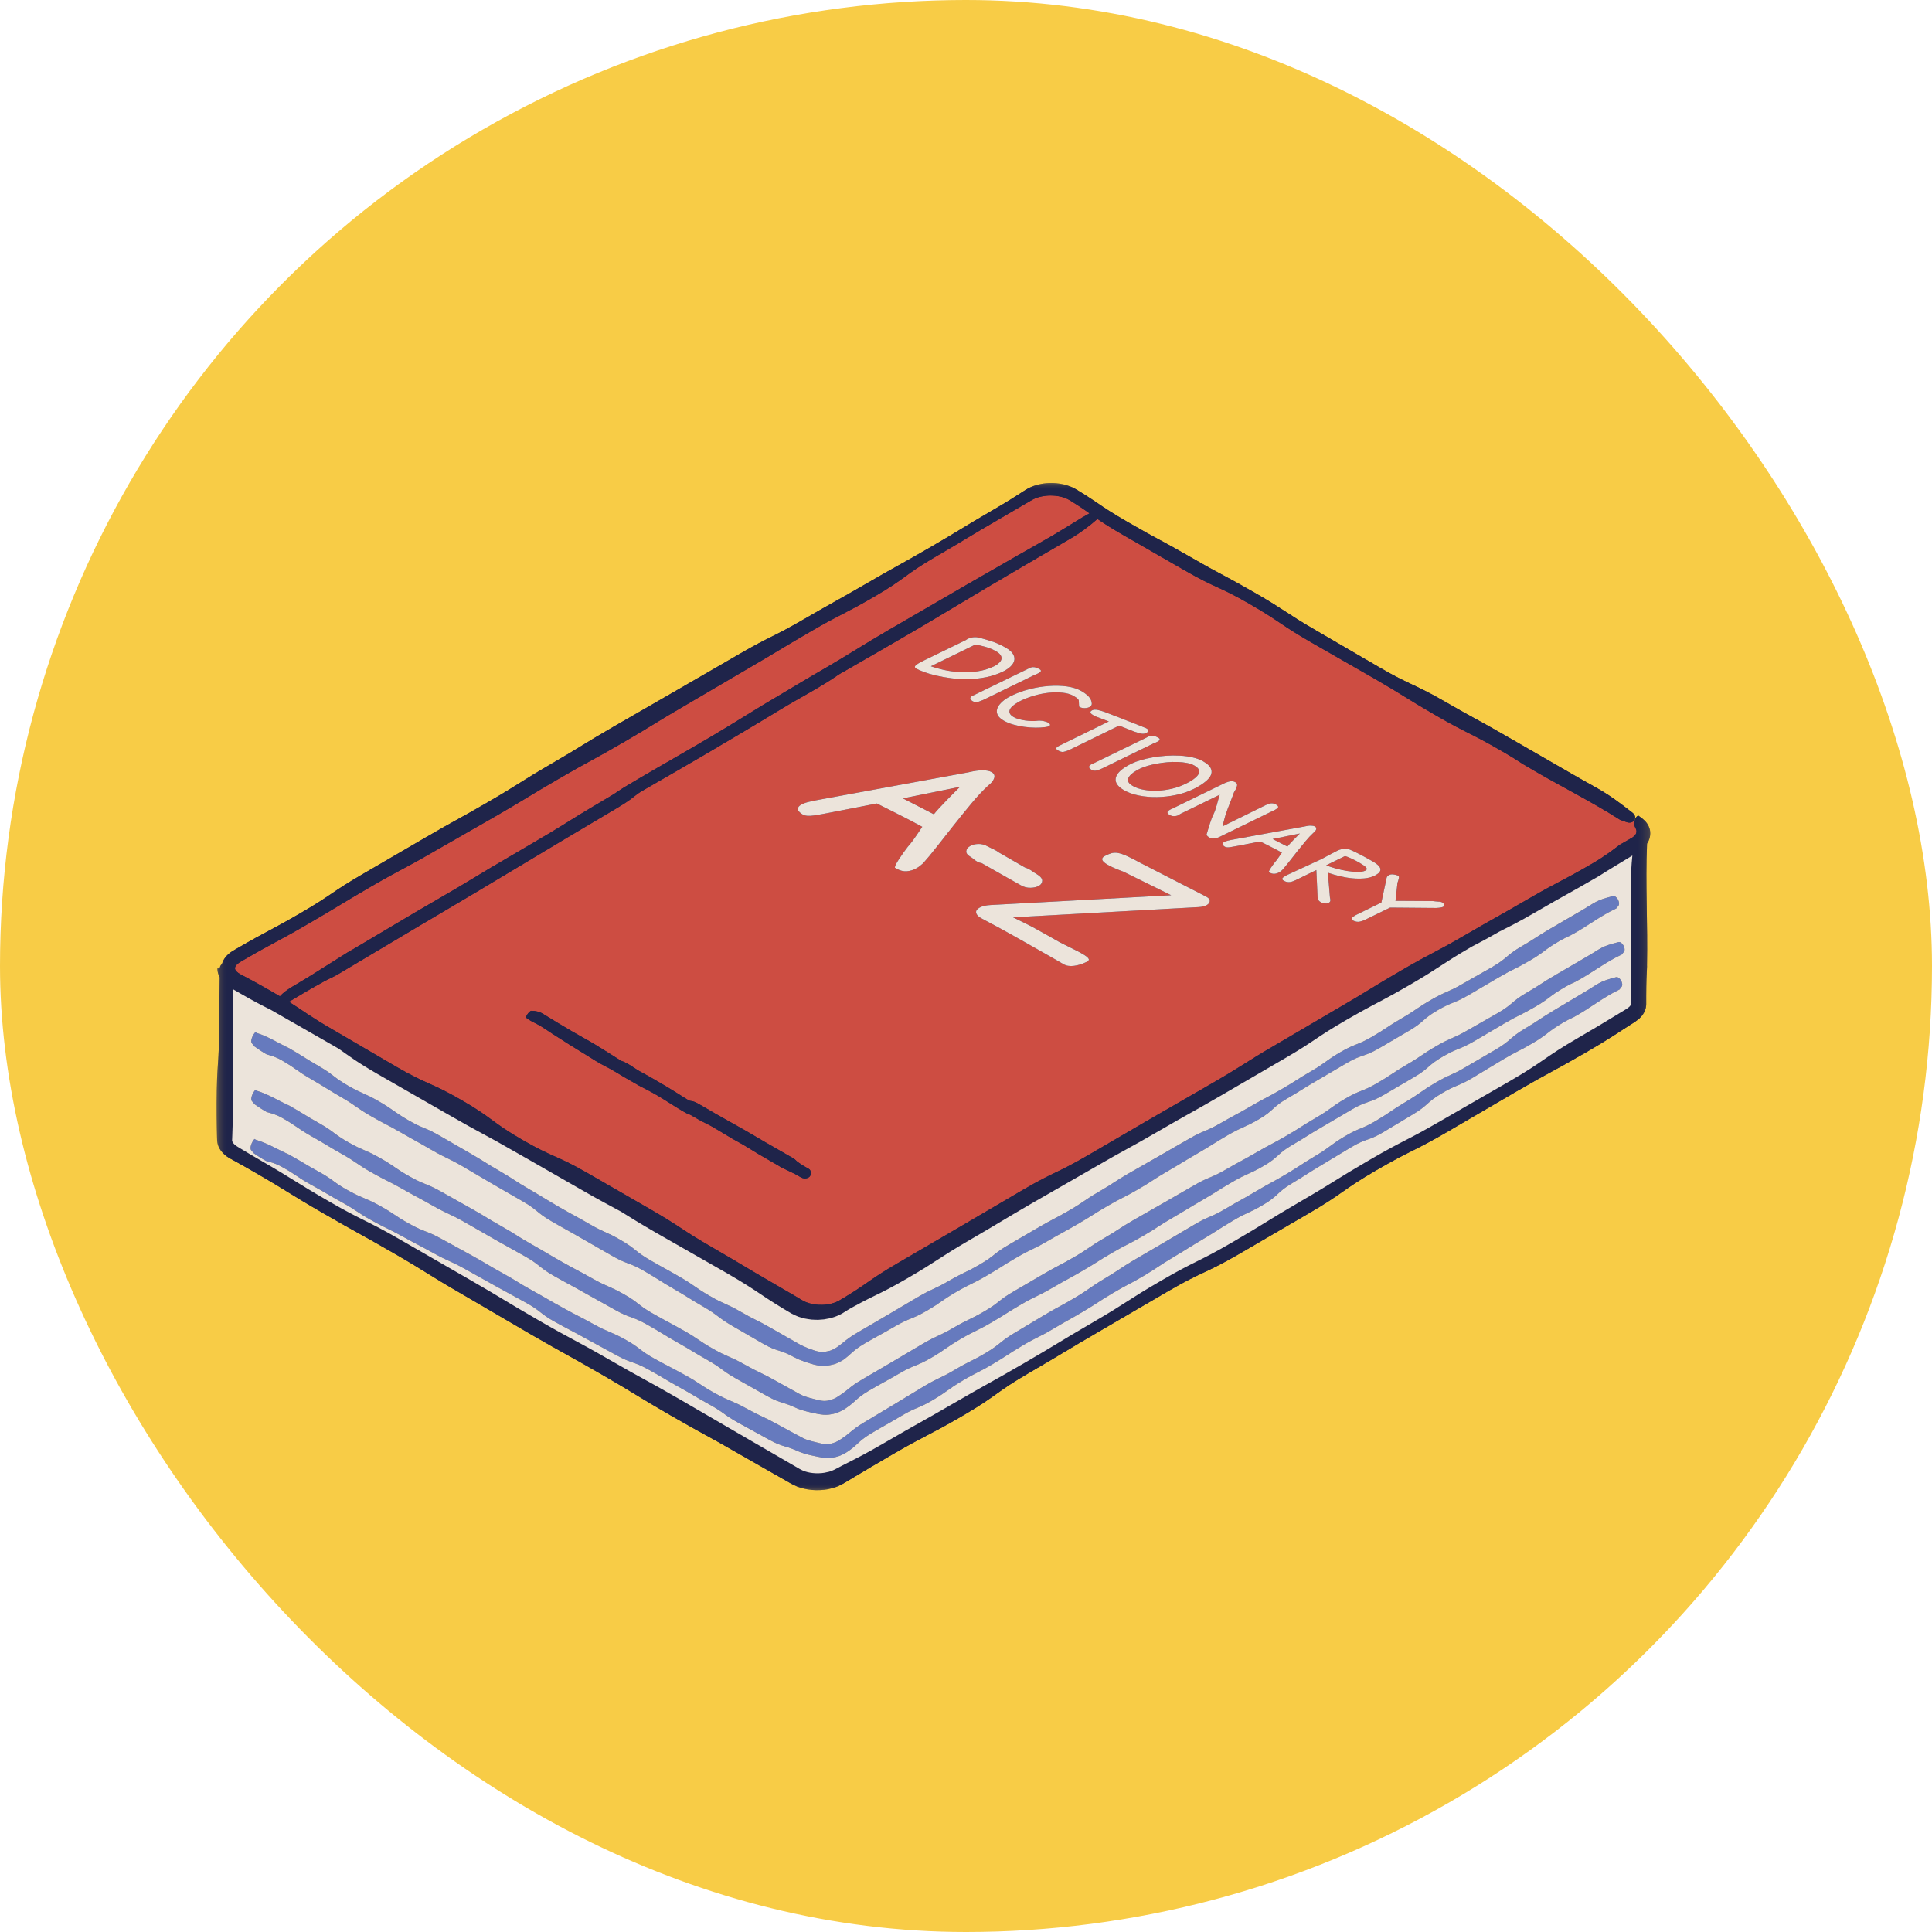
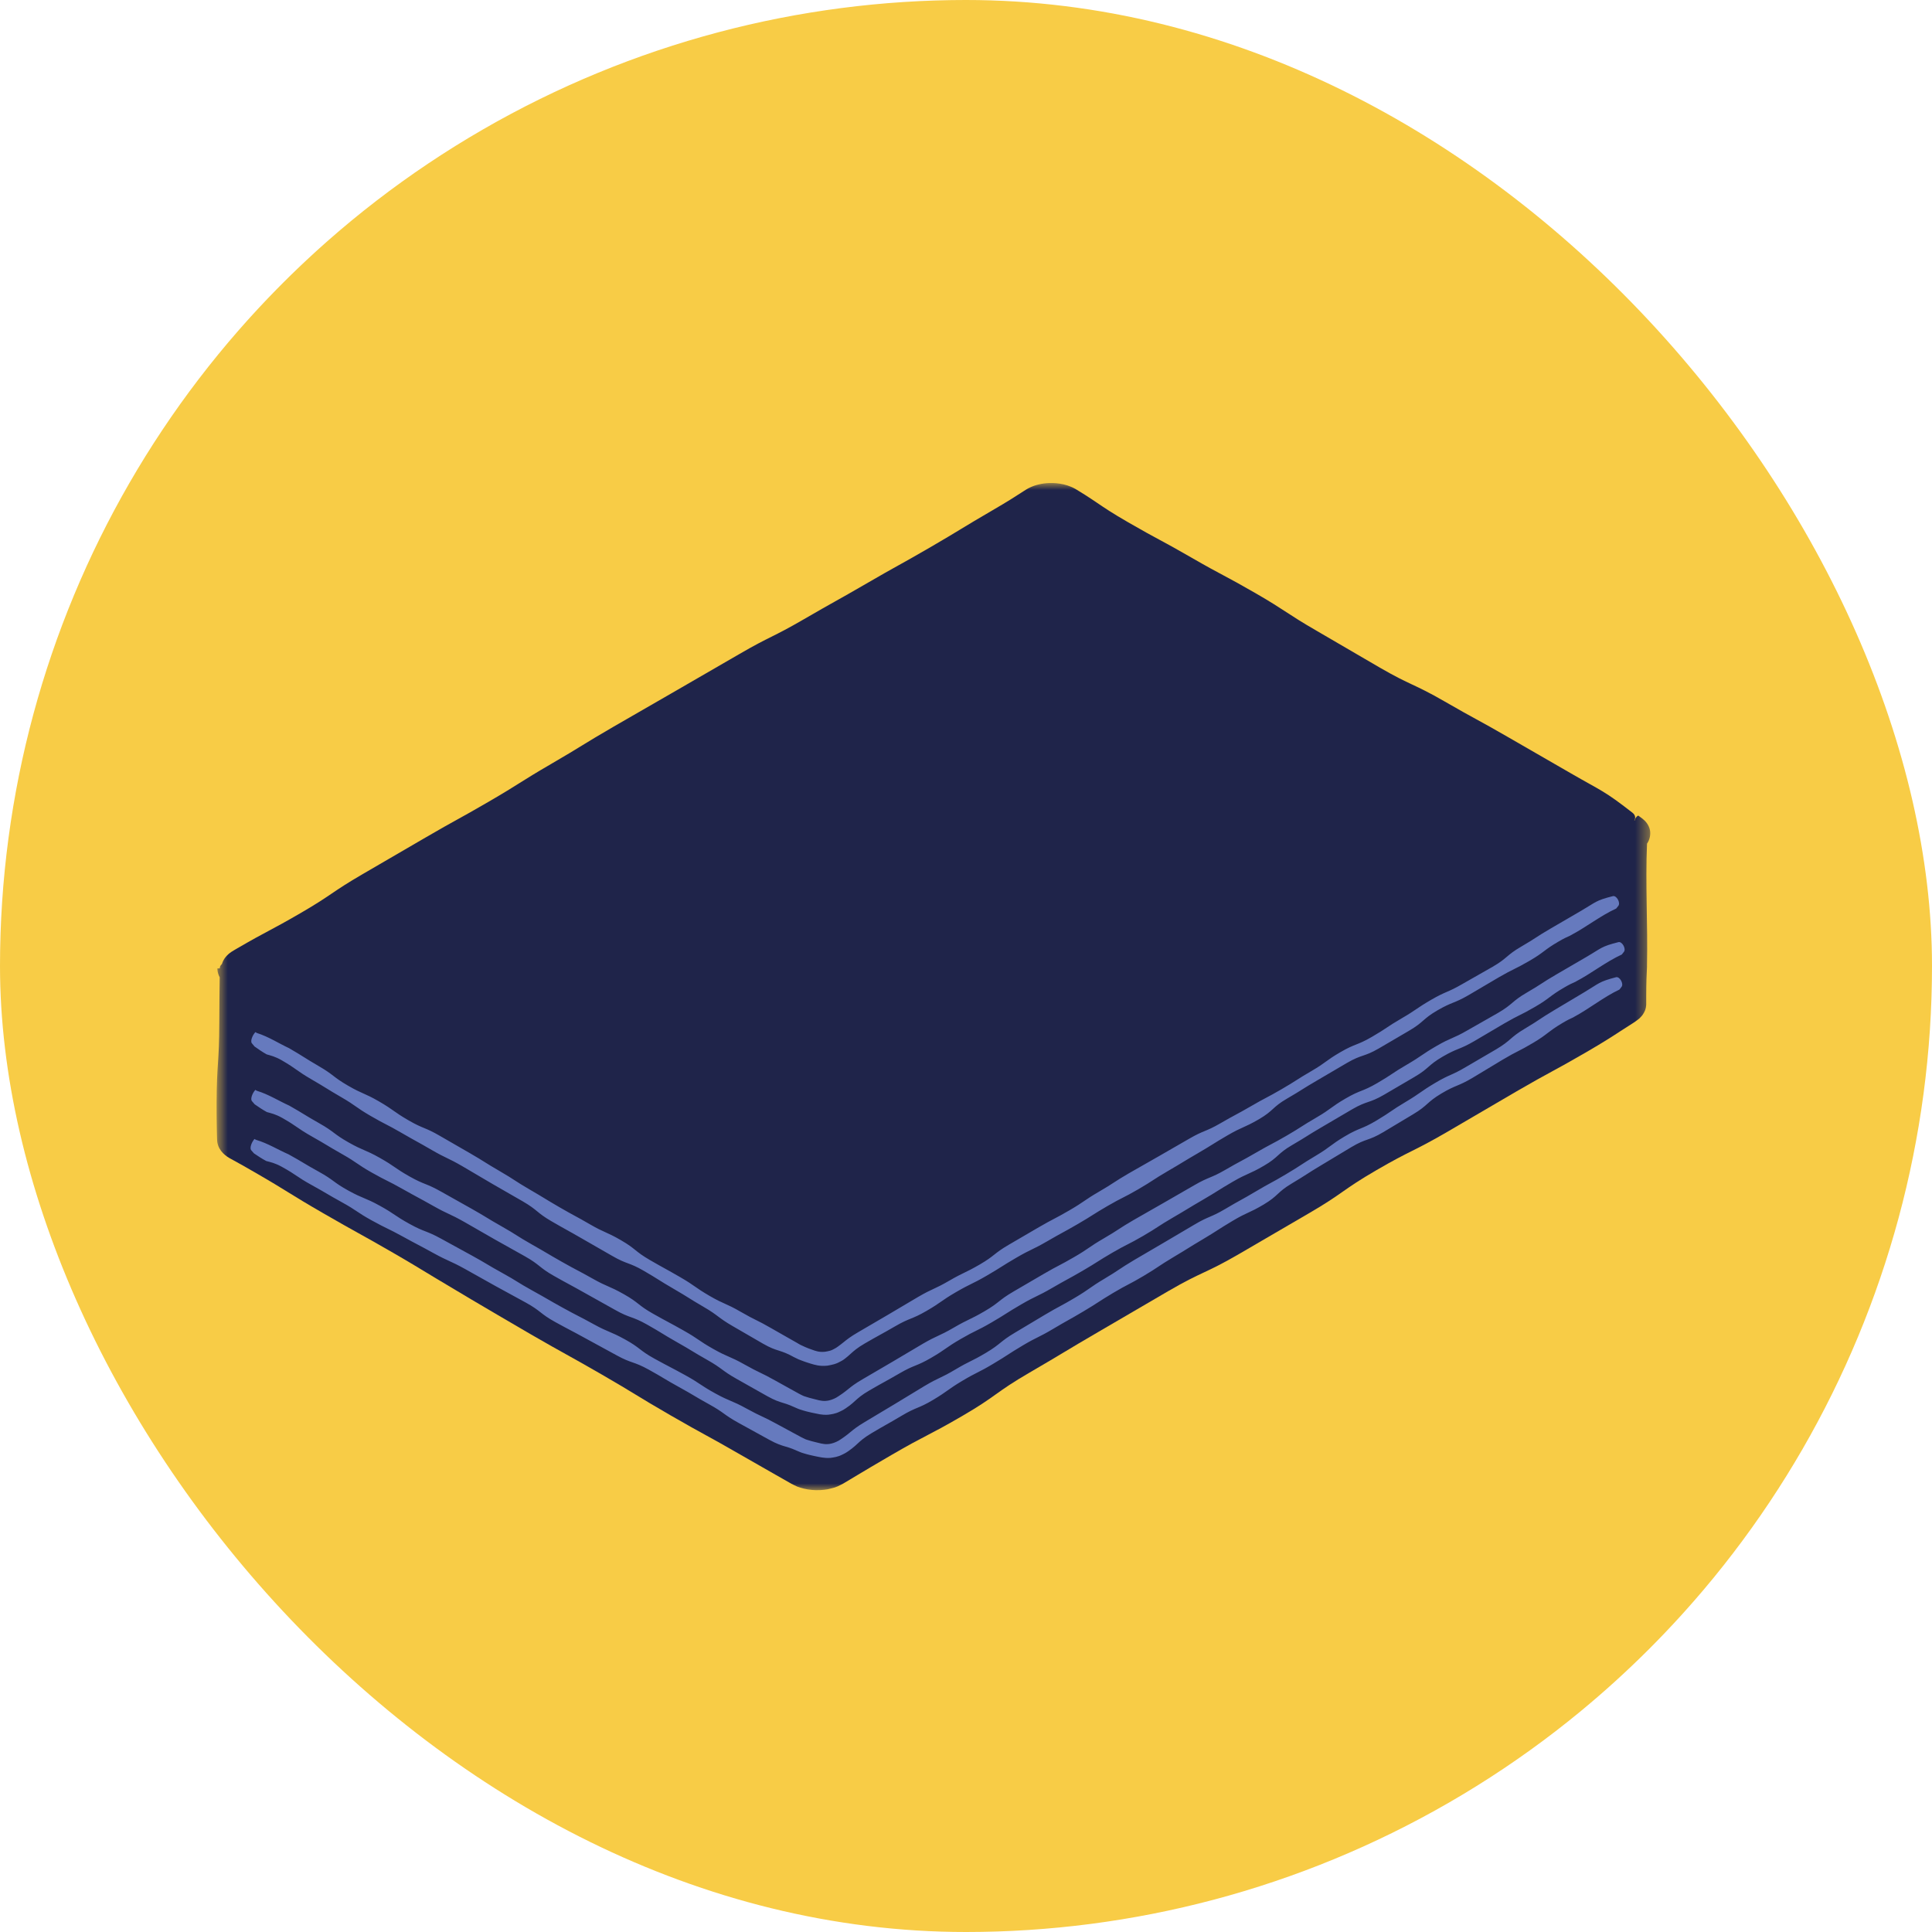
<svg xmlns="http://www.w3.org/2000/svg" width="140" height="140" viewBox="0 0 140 140" fill="none">
  <g clip-path="url(#clip0_225_1228)">
    <circle cx="70" cy="70" r="70" fill="#F8CC46" />
    <mask id="mask0_225_1228" style="mask-type:luminance" maskUnits="userSpaceOnUse" x="15" y="35" width="105" height="73">
      <path d="M15.654 35H119.593V108H15.654V35Z" fill="white" />
    </mask>
    <g mask="url(#mask0_225_1228)">
-       <path d="M119.347 69.953C119.349 69.98 119.349 70.006 119.349 70.034C119.319 70.57 119.294 71.214 119.291 72.18C119.291 72.362 119.291 72.534 119.291 72.694V72.753C119.293 72.77 119.291 72.814 119.288 72.841C119.281 72.903 119.277 72.967 119.264 73.024C119.249 73.082 119.233 73.138 119.216 73.193C119.194 73.245 119.171 73.294 119.148 73.343C119.099 73.44 119.043 73.521 118.987 73.596C118.924 73.663 118.865 73.734 118.805 73.792C118.681 73.89 118.552 73.994 118.441 74.067C118.055 74.308 117.751 74.507 117.445 74.706C116.836 75.105 116.225 75.501 114.968 76.233C112.452 77.694 112.41 77.623 109.894 79.085C107.382 80.553 107.382 80.553 104.87 82.022C102.353 83.485 102.263 83.329 99.746 84.792C97.23 86.253 97.354 86.464 94.838 87.925C92.323 89.391 92.323 89.391 89.81 90.856C87.294 92.319 87.165 92.101 84.649 93.563C82.136 95.03 82.136 95.03 79.623 96.497C77.107 97.96 77.129 97.996 74.612 99.459C72.096 100.92 72.232 101.154 69.715 102.615C67.198 104.078 67.132 103.961 64.616 105.424C63.357 106.155 62.734 106.529 62.108 106.904C61.797 107.09 61.485 107.277 61.094 107.51C60.987 107.57 60.838 107.64 60.7 107.706C60.627 107.736 60.554 107.762 60.477 107.791C60.401 107.811 60.321 107.833 60.239 107.854C60.157 107.875 60.073 107.895 59.985 107.917C59.898 107.93 59.809 107.942 59.715 107.955C59.536 107.977 59.333 107.986 59.123 107.983C58.703 107.971 58.337 107.906 58.01 107.804C57.929 107.777 57.852 107.751 57.775 107.725C57.699 107.689 57.625 107.655 57.553 107.621C57.485 107.588 57.404 107.55 57.353 107.521C57.302 107.491 57.251 107.462 57.202 107.435C56.806 107.21 56.49 107.031 56.173 106.85L53.647 105.406C51.126 103.951 51.094 104.006 48.574 102.551C46.054 101.096 46.088 101.035 43.568 99.58C41.047 98.126 41.023 98.167 38.502 96.712C35.989 95.242 35.989 95.242 33.477 93.773C30.957 92.318 31.005 92.235 28.483 90.781C25.962 89.326 25.939 89.368 23.418 87.912C20.897 86.458 20.942 86.381 18.42 84.927C17.791 84.564 17.314 84.295 16.916 84.078C16.812 84.02 16.714 83.966 16.62 83.915C16.507 83.848 16.401 83.776 16.301 83.692C16.102 83.525 15.921 83.311 15.815 83.027C15.789 82.957 15.768 82.882 15.754 82.804C15.748 82.765 15.741 82.726 15.738 82.687L15.732 82.58C15.729 82.488 15.726 82.394 15.723 82.297C15.719 82.104 15.715 81.899 15.709 81.671C15.7 81.217 15.696 80.671 15.697 79.943C15.706 77.033 15.885 77.033 15.892 74.124C15.898 72.492 15.908 71.774 15.92 70.819C15.894 70.771 15.871 70.722 15.852 70.674C15.778 70.49 15.752 70.312 15.754 70.175H15.926V70.169C15.927 70.044 15.989 69.933 16.081 69.862C16.087 69.845 16.09 69.828 16.096 69.81C16.155 69.64 16.245 69.47 16.364 69.336C16.48 69.194 16.62 69.076 16.771 68.974C16.938 68.864 17.053 68.805 17.199 68.717C19.478 67.394 19.526 67.476 21.805 66.152C24.084 64.827 23.994 64.672 26.271 63.347C28.549 62.022 28.549 62.022 30.827 60.696C33.105 59.371 33.133 59.419 35.412 58.095C37.691 56.77 37.645 56.691 39.923 55.367C42.202 54.043 42.17 53.988 44.45 52.665C46.732 51.349 46.732 51.349 49.014 50.034C51.297 48.714 51.297 48.714 53.577 47.395C55.857 46.071 55.94 46.215 58.22 44.891C60.498 43.568 60.519 43.602 62.797 42.28C65.076 40.955 65.102 40.998 67.38 39.676C69.66 38.351 69.634 38.307 71.913 36.982C73.052 36.32 73.606 35.961 74.159 35.602C74.233 35.556 74.29 35.515 74.376 35.465C74.465 35.411 74.556 35.359 74.651 35.318C74.843 35.228 75.05 35.156 75.282 35.103C75.516 35.046 75.774 35.009 76.069 35.002C76.363 34.996 76.694 35.016 77.069 35.1C77.257 35.146 77.433 35.199 77.596 35.269C77.677 35.303 77.755 35.336 77.83 35.378C77.868 35.4 77.905 35.419 77.941 35.439C77.97 35.456 77.999 35.473 78.028 35.491C78.247 35.623 78.441 35.743 78.614 35.853C78.962 36.075 79.236 36.26 79.509 36.444C80.056 36.815 80.603 37.186 81.745 37.844C84.027 39.162 84.066 39.094 86.348 40.413C88.632 41.73 88.675 41.655 90.959 42.972C93.243 44.291 93.169 44.416 95.453 45.735C97.729 47.062 97.729 47.062 100.006 48.389C102.289 49.708 102.4 49.514 104.684 50.831C106.968 52.15 106.998 52.096 109.28 53.414C111.565 54.732 111.565 54.732 113.85 56.049C116.134 57.368 116.205 57.268 118.285 58.885C118.515 59.064 118.533 59.289 118.426 59.441L118.429 59.442C118.438 59.448 118.445 59.452 118.452 59.458C118.491 59.307 118.574 59.165 118.715 59.1C118.815 59.17 118.916 59.249 119.024 59.328C119.251 59.503 119.473 59.768 119.558 60.132C119.635 60.484 119.534 60.872 119.35 61.134C119.223 64.064 119.411 66.99 119.347 69.953Z" fill="#1F244A" />
+       <path d="M119.347 69.953C119.349 69.98 119.349 70.006 119.349 70.034C119.319 70.57 119.294 71.214 119.291 72.18C119.291 72.362 119.291 72.534 119.291 72.694V72.753C119.293 72.77 119.291 72.814 119.288 72.841C119.281 72.903 119.277 72.967 119.264 73.024C119.249 73.082 119.233 73.138 119.216 73.193C119.194 73.245 119.171 73.294 119.148 73.343C119.099 73.44 119.043 73.521 118.987 73.596C118.924 73.663 118.865 73.734 118.805 73.792C118.681 73.89 118.552 73.994 118.441 74.067C118.055 74.308 117.751 74.507 117.445 74.706C116.836 75.105 116.225 75.501 114.968 76.233C112.452 77.694 112.41 77.623 109.894 79.085C107.382 80.553 107.382 80.553 104.87 82.022C102.353 83.485 102.263 83.329 99.746 84.792C97.23 86.253 97.354 86.464 94.838 87.925C92.323 89.391 92.323 89.391 89.81 90.856C87.294 92.319 87.165 92.101 84.649 93.563C82.136 95.03 82.136 95.03 79.623 96.497C77.107 97.96 77.129 97.996 74.612 99.459C72.096 100.92 72.232 101.154 69.715 102.615C67.198 104.078 67.132 103.961 64.616 105.424C63.357 106.155 62.734 106.529 62.108 106.904C61.797 107.09 61.485 107.277 61.094 107.51C60.987 107.57 60.838 107.64 60.7 107.706C60.627 107.736 60.554 107.762 60.477 107.791C60.401 107.811 60.321 107.833 60.239 107.854C60.157 107.875 60.073 107.895 59.985 107.917C59.898 107.93 59.809 107.942 59.715 107.955C59.536 107.977 59.333 107.986 59.123 107.983C58.703 107.971 58.337 107.906 58.01 107.804C57.929 107.777 57.852 107.751 57.775 107.725C57.699 107.689 57.625 107.655 57.553 107.621C57.485 107.588 57.404 107.55 57.353 107.521C57.302 107.491 57.251 107.462 57.202 107.435C56.806 107.21 56.49 107.031 56.173 106.85L53.647 105.406C51.126 103.951 51.094 104.006 48.574 102.551C46.054 101.096 46.088 101.035 43.568 99.58C41.047 98.126 41.023 98.167 38.502 96.712C30.957 92.318 31.005 92.235 28.483 90.781C25.962 89.326 25.939 89.368 23.418 87.912C20.897 86.458 20.942 86.381 18.42 84.927C17.791 84.564 17.314 84.295 16.916 84.078C16.812 84.02 16.714 83.966 16.62 83.915C16.507 83.848 16.401 83.776 16.301 83.692C16.102 83.525 15.921 83.311 15.815 83.027C15.789 82.957 15.768 82.882 15.754 82.804C15.748 82.765 15.741 82.726 15.738 82.687L15.732 82.58C15.729 82.488 15.726 82.394 15.723 82.297C15.719 82.104 15.715 81.899 15.709 81.671C15.7 81.217 15.696 80.671 15.697 79.943C15.706 77.033 15.885 77.033 15.892 74.124C15.898 72.492 15.908 71.774 15.92 70.819C15.894 70.771 15.871 70.722 15.852 70.674C15.778 70.49 15.752 70.312 15.754 70.175H15.926V70.169C15.927 70.044 15.989 69.933 16.081 69.862C16.087 69.845 16.09 69.828 16.096 69.81C16.155 69.64 16.245 69.47 16.364 69.336C16.48 69.194 16.62 69.076 16.771 68.974C16.938 68.864 17.053 68.805 17.199 68.717C19.478 67.394 19.526 67.476 21.805 66.152C24.084 64.827 23.994 64.672 26.271 63.347C28.549 62.022 28.549 62.022 30.827 60.696C33.105 59.371 33.133 59.419 35.412 58.095C37.691 56.77 37.645 56.691 39.923 55.367C42.202 54.043 42.17 53.988 44.45 52.665C46.732 51.349 46.732 51.349 49.014 50.034C51.297 48.714 51.297 48.714 53.577 47.395C55.857 46.071 55.94 46.215 58.22 44.891C60.498 43.568 60.519 43.602 62.797 42.28C65.076 40.955 65.102 40.998 67.38 39.676C69.66 38.351 69.634 38.307 71.913 36.982C73.052 36.32 73.606 35.961 74.159 35.602C74.233 35.556 74.29 35.515 74.376 35.465C74.465 35.411 74.556 35.359 74.651 35.318C74.843 35.228 75.05 35.156 75.282 35.103C75.516 35.046 75.774 35.009 76.069 35.002C76.363 34.996 76.694 35.016 77.069 35.1C77.257 35.146 77.433 35.199 77.596 35.269C77.677 35.303 77.755 35.336 77.83 35.378C77.868 35.4 77.905 35.419 77.941 35.439C77.97 35.456 77.999 35.473 78.028 35.491C78.247 35.623 78.441 35.743 78.614 35.853C78.962 36.075 79.236 36.26 79.509 36.444C80.056 36.815 80.603 37.186 81.745 37.844C84.027 39.162 84.066 39.094 86.348 40.413C88.632 41.73 88.675 41.655 90.959 42.972C93.243 44.291 93.169 44.416 95.453 45.735C97.729 47.062 97.729 47.062 100.006 48.389C102.289 49.708 102.4 49.514 104.684 50.831C106.968 52.15 106.998 52.096 109.28 53.414C111.565 54.732 111.565 54.732 113.85 56.049C116.134 57.368 116.205 57.268 118.285 58.885C118.515 59.064 118.533 59.289 118.426 59.441L118.429 59.442C118.438 59.448 118.445 59.452 118.452 59.458C118.491 59.307 118.574 59.165 118.715 59.1C118.815 59.17 118.916 59.249 119.024 59.328C119.251 59.503 119.473 59.768 119.558 60.132C119.635 60.484 119.534 60.872 119.35 61.134C119.223 64.064 119.411 66.99 119.347 69.953Z" fill="#1F244A" />
    </g>
    <path d="M117.677 68.971C117.62 69.041 117.568 69.106 117.521 69.168C116.354 69.705 115.351 70.516 114.206 71.118C114.196 71.123 114.188 71.132 114.178 71.137C113.961 71.228 113.707 71.349 113.345 71.561C112.25 72.198 112.325 72.327 111.231 72.962C110.138 73.598 110.097 73.528 109.004 74.164C107.913 74.806 107.913 74.806 106.823 75.449C105.729 76.085 105.639 75.93 104.545 76.566C103.451 77.202 103.573 77.413 102.481 78.049C101.388 78.688 101.388 78.688 100.296 79.328C99.202 79.965 99.077 79.747 97.983 80.383C96.891 81.023 96.891 81.023 95.801 81.664C94.707 82.3 94.729 82.338 93.635 82.974C92.54 83.61 92.676 83.842 91.582 84.478C90.488 85.115 90.421 84.999 89.327 85.635C88.233 86.272 88.253 86.308 87.16 86.944C86.066 87.58 86.078 87.6 84.984 88.236C83.889 88.873 83.922 88.927 82.828 89.564C81.734 90.2 81.7 90.139 80.605 90.775C79.511 91.412 79.534 91.453 78.441 92.09C77.347 92.726 77.33 92.697 76.236 93.333C75.143 93.969 75.095 93.887 74.001 94.523C72.907 95.159 72.93 95.201 71.837 95.838C70.743 96.474 70.7 96.399 69.606 97.035C68.511 97.671 68.563 97.76 67.469 98.397C66.375 99.033 66.285 98.879 65.191 99.515C64.097 100.151 64.083 100.126 62.988 100.763C62.441 101.08 62.202 101.298 61.962 101.514C61.842 101.624 61.722 101.732 61.564 101.853C61.486 101.914 61.396 101.977 61.294 102.045C61.242 102.08 61.185 102.114 61.128 102.152C61.071 102.188 60.969 102.235 60.882 102.277C60.516 102.463 60.231 102.484 59.996 102.518C59.879 102.524 59.775 102.52 59.675 102.517C59.582 102.51 59.486 102.495 59.397 102.484C59.215 102.452 59.039 102.414 58.824 102.367C58.607 102.319 58.353 102.261 58.014 102.149C57.844 102.1 57.702 102.025 57.568 101.971C57.499 101.943 57.447 101.918 57.396 101.896C57.346 101.875 57.298 101.855 57.252 101.834C57.067 101.759 56.911 101.712 56.757 101.664C56.446 101.569 56.137 101.474 55.586 101.164C54.483 100.542 54.483 100.542 53.38 99.92C52.279 99.298 52.354 99.167 51.252 98.545C50.15 97.924 50.17 97.887 49.068 97.266C47.967 96.642 47.989 96.603 46.887 95.982C45.784 95.359 45.679 95.545 44.578 94.923C43.473 94.305 43.473 94.305 42.368 93.688C41.266 93.065 41.255 93.086 40.152 92.463C39.05 91.841 39.15 91.665 38.047 91.042C36.944 90.423 36.944 90.423 35.84 89.806C34.741 89.176 34.741 89.176 33.643 88.545C32.541 87.923 32.494 88.007 31.392 87.384C30.29 86.762 30.278 86.782 29.175 86.16C28.074 85.537 28.043 85.592 26.941 84.969C25.839 84.347 25.892 84.252 24.79 83.63C23.688 83.007 23.706 82.977 22.603 82.355C21.5 81.732 21.556 81.634 20.453 81.01C19.954 80.728 19.626 80.666 19.339 80.585C19.033 80.416 18.74 80.223 18.454 80.021C18.39 79.952 18.324 79.875 18.252 79.786C18.128 79.627 18.298 79.193 18.506 78.976C18.544 79.008 18.584 79.034 18.633 79.049C19.465 79.304 20.185 79.766 20.964 80.119C22.057 80.738 22.038 80.778 23.138 81.398C24.24 82.02 24.159 82.162 25.262 82.785C26.363 83.407 26.431 83.287 27.532 83.909C28.634 84.532 28.579 84.629 29.68 85.252C30.782 85.873 30.866 85.728 31.967 86.351C33.07 86.97 33.07 86.97 34.173 87.59C35.276 88.212 35.254 88.248 36.357 88.871C37.458 89.493 37.426 89.549 38.528 90.171C39.631 90.793 39.618 90.816 40.719 91.438C41.821 92.061 41.838 92.031 42.941 92.652C44.042 93.275 44.107 93.16 45.208 93.783C46.311 94.405 46.216 94.571 47.317 95.193C48.42 95.816 48.433 95.791 49.536 96.415C50.638 97.036 50.586 97.127 51.687 97.75C52.79 98.372 52.855 98.257 53.958 98.88C55.059 99.502 55.099 99.431 56.202 100.053C56.755 100.36 57.031 100.514 57.308 100.667C57.447 100.744 57.585 100.82 57.758 100.915C57.802 100.94 57.847 100.964 57.896 100.992C57.942 101.018 58 101.052 58.036 101.065C58.121 101.099 58.2 101.156 58.324 101.19C58.552 101.269 58.747 101.318 58.908 101.358C59.071 101.403 59.205 101.436 59.342 101.469C59.612 101.523 59.932 101.578 60.428 101.361C60.488 101.331 60.542 101.309 60.599 101.276C60.659 101.239 60.713 101.204 60.767 101.171C60.871 101.104 60.96 101.044 61.041 100.986C61.203 100.871 61.328 100.77 61.453 100.67C61.701 100.468 61.95 100.268 62.498 99.95C63.59 99.311 63.59 99.311 64.682 98.672C65.772 98.026 65.772 98.026 66.86 97.381C67.954 96.745 68.012 96.846 69.106 96.21C70.2 95.573 70.249 95.656 71.342 95.019C72.436 94.383 72.347 94.228 73.441 93.591C74.534 92.954 74.534 92.954 75.626 92.315C76.721 91.678 76.748 91.726 77.842 91.09C78.937 90.454 78.89 90.374 79.985 89.738C81.079 89.102 81.046 89.047 82.14 88.411C83.238 87.783 83.238 87.783 84.337 87.156C85.434 86.524 85.434 86.524 86.531 85.892C87.625 85.256 87.709 85.4 88.803 84.764C89.897 84.128 89.918 84.164 91.012 83.528C92.106 82.892 92.132 82.935 93.226 82.299C94.32 81.662 94.293 81.618 95.388 80.982C96.483 80.345 96.418 80.234 97.512 79.598C98.606 78.962 98.701 79.125 99.794 78.489C100.888 77.853 100.851 77.785 101.945 77.149C103.039 76.512 102.994 76.436 104.089 75.8C105.183 75.164 105.256 75.29 106.351 74.654C107.451 74.027 107.451 74.027 108.551 73.401C109.645 72.764 109.532 72.571 110.626 71.935C111.721 71.299 111.69 71.246 112.784 70.609C113.879 69.972 113.879 69.972 114.973 69.334C116.067 68.696 116.012 68.59 117.277 68.271C117.547 68.204 117.846 68.75 117.677 68.971ZM117.101 70.813C115.839 71.144 115.895 71.251 114.807 71.899C113.72 72.548 113.72 72.548 112.631 73.197C111.544 73.845 111.576 73.897 110.488 74.545C109.401 75.192 109.515 75.384 108.426 76.032C107.334 76.67 107.334 76.67 106.241 77.309C105.153 77.956 105.077 77.829 103.99 78.477C102.902 79.125 102.948 79.201 101.86 79.849C100.773 80.495 100.812 80.562 99.725 81.21C98.636 81.857 98.54 81.696 97.453 82.343C96.366 82.991 96.431 83.101 95.344 83.749C94.255 84.396 94.283 84.441 93.194 85.087C92.107 85.735 92.081 85.692 90.994 86.339C89.906 86.986 89.886 86.951 88.797 87.599C87.71 88.246 87.624 88.101 86.537 88.749C85.447 89.392 85.447 89.392 84.357 90.035C83.264 90.674 83.264 90.674 82.173 91.314C81.086 91.961 81.118 92.015 80.031 92.662C78.942 93.31 78.99 93.388 77.901 94.036C76.815 94.683 76.787 94.636 75.699 95.284C74.613 95.933 74.613 95.933 73.526 96.583C72.439 97.231 72.532 97.385 71.445 98.032C70.356 98.679 70.309 98.597 69.22 99.245C68.133 99.893 68.073 99.792 66.986 100.439C65.904 101.096 65.903 101.096 64.822 101.752C63.736 102.403 63.736 102.403 62.651 103.053C62.106 103.377 61.86 103.58 61.613 103.783C61.489 103.886 61.366 103.987 61.204 104.104C61.125 104.163 61.035 104.225 60.931 104.293C60.879 104.326 60.825 104.362 60.765 104.399C60.708 104.433 60.656 104.454 60.595 104.484C60.101 104.707 59.779 104.656 59.51 104.604C59.372 104.574 59.238 104.541 59.074 104.499C58.913 104.46 58.718 104.412 58.49 104.336C58.365 104.304 58.285 104.248 58.2 104.215C58.164 104.202 58.105 104.167 58.059 104.143C58.01 104.117 57.965 104.091 57.922 104.068C57.747 103.974 57.607 103.899 57.468 103.824C57.19 103.674 56.913 103.522 56.355 103.221C55.247 102.609 55.208 102.681 54.099 102.071C52.99 101.459 52.926 101.575 51.818 100.964C50.71 100.353 50.76 100.262 49.653 99.65C48.544 99.04 48.532 99.063 47.423 98.453C46.314 97.841 46.408 97.675 45.299 97.064C44.191 96.452 44.127 96.567 43.019 95.957C41.91 95.346 41.894 95.377 40.785 94.766C39.677 94.155 39.69 94.132 38.581 93.521C37.473 92.91 37.504 92.854 36.396 92.243C35.287 91.632 35.309 91.596 34.2 90.985C33.09 90.376 33.09 90.376 31.981 89.769C30.873 89.157 30.792 89.304 29.683 88.692C28.576 88.082 28.63 87.984 27.522 87.372C26.414 86.762 26.347 86.882 25.239 86.272C24.131 85.66 24.209 85.519 23.102 84.907C21.997 84.298 22.014 84.258 20.915 83.65C20.131 83.306 19.408 82.851 18.574 82.603C18.525 82.589 18.483 82.564 18.445 82.532C18.239 82.752 18.074 83.187 18.2 83.345C18.272 83.434 18.338 83.509 18.404 83.578C18.692 83.777 18.987 83.966 19.294 84.132C19.581 84.21 19.911 84.269 20.413 84.546C21.523 85.158 21.468 85.257 22.577 85.868C23.685 86.479 23.668 86.51 24.777 87.121C25.885 87.731 25.833 87.827 26.942 88.438C28.049 89.049 28.079 88.995 29.188 89.605C30.297 90.217 30.308 90.195 31.417 90.807C32.526 91.417 32.572 91.334 33.68 91.945C34.785 92.564 34.785 92.564 35.889 93.182C36.999 93.789 36.999 93.789 38.111 94.396C39.219 95.008 39.121 95.184 40.228 95.796C41.337 96.407 41.348 96.386 42.457 96.997C43.569 97.603 43.569 97.603 44.679 98.209C45.787 98.819 45.891 98.633 47 99.243C48.107 99.855 48.085 99.894 49.194 100.506C50.303 101.116 50.282 101.152 51.391 101.764C52.498 102.374 52.426 102.505 53.533 103.115C54.642 103.726 54.642 103.726 55.751 104.336C56.305 104.642 56.617 104.734 56.927 104.825C57.083 104.871 57.239 104.917 57.424 104.989C57.47 105.01 57.519 105.028 57.569 105.05C57.62 105.072 57.672 105.096 57.743 105.124C57.875 105.175 58.018 105.249 58.189 105.297C58.529 105.405 58.785 105.46 59.001 105.506C59.217 105.552 59.394 105.588 59.576 105.617C59.665 105.627 59.761 105.641 59.855 105.647C59.954 105.65 60.058 105.652 60.175 105.644C60.41 105.608 60.695 105.585 61.058 105.396C61.145 105.353 61.246 105.304 61.302 105.268C61.36 105.229 61.415 105.194 61.467 105.16C61.569 105.09 61.657 105.025 61.735 104.963C61.893 104.841 62.011 104.731 62.131 104.621C62.368 104.402 62.604 104.183 63.149 103.858C64.236 103.211 64.251 103.237 65.338 102.589C66.425 101.941 66.518 102.094 67.605 101.448C68.693 100.8 68.64 100.711 69.727 100.063C70.814 99.415 70.859 99.49 71.945 98.842C73.034 98.195 73.009 98.154 74.096 97.507C75.183 96.86 75.233 96.941 76.319 96.293C77.406 95.646 77.424 95.674 78.511 95.027C79.599 94.38 79.575 94.339 80.662 93.691C81.749 93.045 81.785 93.104 82.872 92.457C83.96 91.81 83.927 91.755 85.015 91.107C86.102 90.46 86.089 90.439 87.178 89.793C88.265 89.145 88.243 89.109 89.33 88.462C90.418 87.815 90.486 87.929 91.573 87.283C92.66 86.635 92.523 86.404 93.61 85.757C94.697 85.109 94.675 85.073 95.762 84.425C96.847 83.773 96.847 83.773 97.93 83.121C99.019 82.473 99.147 82.69 100.234 82.042C101.32 81.391 101.32 81.391 102.405 80.741C103.492 80.093 103.367 79.884 104.454 79.236C105.542 78.59 105.633 78.744 106.72 78.096C107.804 77.443 107.804 77.443 108.888 76.789C109.975 76.142 110.017 76.212 111.104 75.565C112.191 74.918 112.115 74.79 113.202 74.142C113.563 73.927 113.815 73.803 114.03 73.709C114.04 73.704 114.049 73.695 114.059 73.689C115.198 73.076 116.193 72.255 117.353 71.706C117.401 71.644 117.451 71.579 117.506 71.507C117.672 71.284 117.369 70.742 117.101 70.813ZM18.445 75.832C18.73 76.036 19.018 76.233 19.323 76.404C19.609 76.488 19.935 76.554 20.43 76.841C21.524 77.476 21.468 77.574 22.562 78.209C23.655 78.842 23.638 78.873 24.73 79.506C25.825 80.141 25.77 80.234 26.863 80.868C27.957 81.502 27.987 81.449 29.08 82.082C30.174 82.717 30.186 82.695 31.28 83.329C32.373 83.963 32.422 83.88 33.514 84.514C34.603 85.155 34.603 85.155 35.693 85.797C36.788 86.427 36.788 86.427 37.883 87.056C38.977 87.691 38.874 87.866 39.968 88.5C41.061 89.134 41.073 89.114 42.167 89.747C43.263 90.376 43.263 90.376 44.358 91.005C45.451 91.638 45.558 91.453 46.652 92.088C47.745 92.722 47.722 92.76 48.816 93.394C49.909 94.027 49.888 94.063 50.981 94.698C52.074 95.331 51.999 95.461 53.092 96.094C54.184 96.728 54.184 96.728 55.279 97.361C55.826 97.677 56.133 97.775 56.442 97.873C56.595 97.922 56.749 97.971 56.933 98.048C57.025 98.087 57.125 98.131 57.234 98.186C57.289 98.215 57.349 98.245 57.411 98.278C57.441 98.294 57.473 98.312 57.506 98.33C57.545 98.349 57.585 98.368 57.626 98.388C57.708 98.428 57.786 98.466 57.858 98.501C57.932 98.529 58 98.555 58.065 98.581C58.194 98.636 58.311 98.668 58.415 98.708C58.627 98.776 58.799 98.835 58.975 98.88C59.151 98.929 59.335 98.965 59.567 98.975C59.683 98.984 59.807 98.971 59.954 98.961C60.101 98.941 60.263 98.902 60.449 98.854C60.542 98.829 60.627 98.79 60.706 98.759C60.787 98.72 60.862 98.682 60.931 98.643C60.996 98.607 61.076 98.567 61.113 98.537C61.158 98.503 61.2 98.473 61.24 98.443C61.398 98.323 61.517 98.213 61.637 98.105C61.877 97.889 62.117 97.672 62.662 97.355C63.755 96.72 63.769 96.745 64.862 96.11C65.955 95.475 66.044 95.63 67.137 94.995C68.23 94.36 68.178 94.271 69.269 93.636C70.362 93.001 70.405 93.076 71.498 92.442C72.591 91.807 72.568 91.766 73.659 91.132C74.752 90.497 74.799 90.578 75.892 89.943C76.985 89.308 77.001 89.337 78.094 88.702C79.186 88.068 79.162 88.026 80.254 87.392C81.347 86.758 81.382 86.818 82.475 86.184C83.567 85.549 83.536 85.494 84.628 84.859C85.72 84.225 85.708 84.203 86.801 83.568C87.892 82.933 87.872 82.899 88.965 82.264C90.058 81.629 90.124 81.745 91.217 81.11C92.309 80.475 92.174 80.243 93.265 79.608C94.358 78.974 94.336 78.936 95.429 78.301C96.519 77.662 96.519 77.662 97.607 77.023C98.7 76.388 98.827 76.606 99.92 75.971C101.01 75.332 101.01 75.332 102.099 74.695C103.192 74.06 103.07 73.849 104.161 73.215C105.254 72.58 105.343 72.736 106.436 72.101C107.524 71.459 107.524 71.459 108.613 70.818C109.705 70.184 109.747 70.256 110.839 69.621C111.931 68.986 111.856 68.856 112.948 68.222C113.311 68.011 113.564 67.89 113.781 67.799C113.791 67.793 113.799 67.785 113.809 67.78C114.953 67.179 115.954 66.37 117.118 65.834C117.167 65.772 117.218 65.707 117.274 65.637C117.443 65.417 117.144 64.871 116.875 64.938C115.612 65.256 115.669 65.362 114.574 65.999C113.482 66.635 113.482 66.635 112.389 67.271C111.296 67.906 111.328 67.959 110.235 68.594C109.142 69.229 109.255 69.422 108.161 70.057C107.064 70.681 107.064 70.681 105.965 71.308C104.872 71.942 104.799 71.815 103.706 72.45C102.613 73.086 102.657 73.161 101.564 73.796C100.471 74.431 100.51 74.499 99.417 75.133C98.325 75.768 98.231 75.605 97.138 76.24C96.045 76.874 96.11 76.986 95.017 77.62C93.925 78.255 93.951 78.3 92.858 78.934C91.765 79.569 91.739 79.526 90.648 80.161C89.555 80.796 89.534 80.759 88.442 81.394C87.35 82.029 87.264 81.883 86.171 82.518C85.077 83.148 85.077 83.148 83.982 83.779C82.885 84.405 82.885 84.405 81.787 85.031C80.695 85.666 80.728 85.721 79.635 86.355C78.543 86.99 78.587 87.069 77.496 87.704C76.403 88.339 76.376 88.293 75.283 88.926C74.192 89.564 74.192 89.564 73.1 90.2C72.008 90.835 72.099 90.99 71.006 91.625C69.913 92.26 69.865 92.178 68.773 92.812C67.68 93.447 67.621 93.346 66.529 93.981C65.441 94.624 65.441 94.626 64.354 95.269C63.263 95.907 63.263 95.907 62.173 96.544C61.626 96.862 61.377 97.062 61.129 97.263C61.005 97.362 60.881 97.463 60.719 97.577C60.677 97.606 60.636 97.635 60.589 97.667C60.544 97.697 60.507 97.714 60.459 97.74C60.37 97.789 60.264 97.846 60.132 97.882C59.996 97.912 59.878 97.945 59.769 97.955C59.66 97.961 59.56 97.97 59.472 97.96C59.294 97.948 59.156 97.909 59.022 97.867C58.759 97.775 58.486 97.687 58.072 97.485C58.046 97.473 58.021 97.462 57.997 97.45C57.964 97.432 57.933 97.414 57.903 97.397C57.842 97.361 57.786 97.329 57.733 97.297C57.626 97.237 57.53 97.183 57.445 97.134C57.273 97.036 57.136 96.958 56.998 96.88C56.724 96.725 56.449 96.567 55.901 96.254C54.808 95.621 54.767 95.692 53.675 95.058C52.581 94.424 52.514 94.539 51.421 93.906C50.329 93.271 50.381 93.18 49.288 92.547C48.195 91.914 48.182 91.937 47.088 91.303C45.995 90.67 46.092 90.504 44.999 89.871C43.906 89.238 43.84 89.352 42.747 88.717C41.654 88.084 41.637 88.114 40.543 87.481C39.45 86.847 39.465 86.824 38.372 86.191C37.278 85.556 37.311 85.501 36.218 84.868C35.124 84.235 35.146 84.197 34.053 83.564C32.959 82.933 32.959 82.933 31.864 82.302C30.772 81.668 30.688 81.812 29.595 81.179C28.503 80.546 28.559 80.448 27.466 79.814C26.373 79.181 26.304 79.301 25.211 78.666C24.118 78.033 24.199 77.893 23.107 77.26C22.017 76.626 22.035 76.586 20.951 75.957C20.178 75.596 19.465 75.126 18.637 74.862C18.588 74.846 18.548 74.82 18.51 74.788C18.301 75.003 18.125 75.436 18.248 75.595C18.318 75.684 18.383 75.761 18.445 75.832Z" fill="#667ABE" />
-     <path d="M93.294 61.348L92.223 60.799L94.195 60.4C94.143 60.452 94.073 60.52 93.991 60.603C93.907 60.687 93.821 60.775 93.733 60.864C93.648 60.954 93.561 61.043 93.48 61.131C93.398 61.219 93.336 61.291 93.294 61.348ZM118.426 59.441L118.429 59.442C118.437 59.446 118.445 59.452 118.453 59.456C118.448 59.475 118.442 59.491 118.439 59.51C118.409 59.68 118.432 59.85 118.499 59.974C118.582 60.117 118.596 60.232 118.576 60.3C118.575 60.364 118.557 60.416 118.508 60.486C118.461 60.556 118.378 60.632 118.274 60.701C118.183 60.758 117.994 60.861 117.843 60.947L117.369 61.219C116.883 61.583 116.367 62.005 115.334 62.607C113.053 63.931 112.997 63.833 110.716 65.159C108.438 66.483 108.419 66.453 106.141 67.777C103.861 69.102 103.807 69.008 101.528 70.332C99.249 71.656 99.28 71.71 97.001 73.034C94.727 74.368 94.727 74.368 92.454 75.704C90.174 77.029 90.224 77.111 87.944 78.435C85.661 79.752 85.661 79.752 83.377 81.069C81.1 82.397 81.1 82.397 78.824 83.725C76.545 85.049 76.442 84.875 74.163 86.199C71.891 87.534 71.891 87.534 69.617 88.868C67.342 90.197 67.342 90.197 65.066 91.525C63.927 92.188 63.384 92.566 62.841 92.942C62.57 93.131 62.298 93.319 61.952 93.544C61.779 93.655 61.587 93.776 61.367 93.91C61.258 93.976 61.141 94.047 61.017 94.122C60.953 94.16 60.89 94.198 60.823 94.237C60.758 94.272 60.708 94.299 60.644 94.33C60.136 94.552 59.667 94.571 59.306 94.553C58.941 94.529 58.655 94.46 58.398 94.356C58.336 94.327 58.271 94.302 58.213 94.268L58.122 94.217C58.085 94.196 58.049 94.173 58.011 94.151C57.86 94.061 57.701 93.966 57.523 93.861C57.168 93.653 56.741 93.405 56.172 93.073C53.89 91.755 53.91 91.72 51.628 90.402C49.346 89.085 49.421 88.955 47.14 87.638C44.856 86.322 44.856 86.322 42.573 85.005C40.29 83.686 40.152 83.927 37.87 82.61C35.586 81.293 35.733 81.039 33.45 79.722C31.167 78.405 31.033 78.637 28.751 77.32C26.476 75.99 26.476 75.99 24.201 74.66C22.414 73.629 22.08 73.31 20.927 72.588C20.967 72.568 21.009 72.551 21.051 72.525C21.416 72.31 21.777 72.088 22.144 71.876C22.6 71.61 23.059 71.348 23.521 71.095C23.84 70.921 24.179 70.784 24.491 70.599C26.47 69.426 28.443 68.243 30.422 67.067C31.811 66.242 33.206 65.427 34.593 64.598C36.731 63.322 38.863 62.037 40.998 60.759C42.18 60.052 43.371 59.358 44.552 58.648C45.071 58.337 45.59 58.025 46.053 57.639C46.28 57.45 46.574 57.288 46.847 57.129C48.218 56.333 49.597 55.551 50.964 54.746C52.833 53.645 54.703 52.542 56.555 51.412C57.953 50.558 59.422 49.821 60.77 48.885C60.875 48.811 60.998 48.752 61.112 48.686C62.899 47.654 64.689 46.632 66.469 45.587C68.109 44.623 69.731 43.631 71.368 42.663C73.419 41.45 75.477 40.245 77.536 39.048C78.274 38.619 78.925 38.132 79.523 37.602C79.946 37.895 80.455 38.227 81.277 38.702C83.56 40.016 83.56 40.016 85.845 41.329C88.128 42.646 88.249 42.435 90.531 43.752C92.812 45.069 92.722 45.225 95.005 46.542C97.291 47.853 97.291 47.853 99.576 49.163C101.858 50.48 101.817 50.551 104.099 51.868C106.381 53.187 106.455 53.057 108.737 54.374C109.495 54.811 109.988 55.123 110.396 55.391C110.417 55.403 110.437 55.414 110.459 55.426C112.761 56.818 115.159 57.975 117.402 59.41C117.55 59.462 117.704 59.516 117.872 59.575C118.12 59.66 118.328 59.582 118.426 59.441ZM100.102 65.401L98.323 66.273C98.293 66.286 98.266 66.3 98.238 66.316C98.212 66.33 98.189 66.345 98.166 66.356C98.065 66.417 97.996 66.475 97.958 66.531C97.921 66.59 97.944 66.642 98.027 66.691L98.055 66.707C98.222 66.788 98.377 66.815 98.517 66.789C98.655 66.762 98.785 66.718 98.909 66.656L100.734 65.768L104.074 65.797C104.22 65.789 104.333 65.776 104.415 65.76C104.497 65.743 104.555 65.724 104.59 65.704C104.639 65.677 104.66 65.644 104.653 65.608C104.646 65.569 104.633 65.53 104.614 65.489C104.594 65.452 104.567 65.423 104.535 65.406C104.46 65.362 104.359 65.338 104.23 65.332C104.102 65.326 103.966 65.315 103.826 65.294L101.122 65.279L101.268 63.977C101.314 63.846 101.347 63.735 101.366 63.641C101.386 63.547 101.366 63.484 101.31 63.452L101.29 63.439C101.189 63.402 101.076 63.376 100.952 63.363C100.828 63.35 100.722 63.369 100.633 63.421C100.585 63.449 100.545 63.486 100.515 63.532C100.484 63.578 100.465 63.638 100.464 63.712L100.102 65.401ZM95.764 62.254L93.284 63.402C93.249 63.418 93.218 63.432 93.192 63.448C93.165 63.462 93.141 63.477 93.118 63.49C93.004 63.556 92.939 63.615 92.922 63.666C92.904 63.718 92.94 63.768 93.028 63.82L93.041 63.827C93.122 63.874 93.197 63.902 93.269 63.914C93.344 63.925 93.415 63.925 93.486 63.917C93.557 63.905 93.625 63.888 93.691 63.862C93.757 63.836 93.824 63.81 93.889 63.781L95.39 63.048L95.481 65.029C95.481 65.173 95.556 65.287 95.708 65.374C95.801 65.427 95.911 65.46 96.037 65.469C96.162 65.478 96.279 65.455 96.39 65.401L96.258 65.439L96.289 65.42C96.366 65.377 96.403 65.32 96.406 65.254C96.409 65.185 96.398 65.114 96.374 65.041L96.226 63.24C96.491 63.333 96.776 63.416 97.082 63.49C97.388 63.563 97.691 63.617 97.996 63.646C98.297 63.675 98.586 63.677 98.863 63.653C99.139 63.628 99.383 63.566 99.594 63.462C99.62 63.452 99.643 63.442 99.66 63.432C99.677 63.422 99.698 63.41 99.719 63.398C100.2 63.119 100.126 62.799 99.503 62.438C99.116 62.216 98.791 62.037 98.524 61.9C98.258 61.764 98.026 61.655 97.827 61.571C97.671 61.506 97.508 61.487 97.337 61.514C97.164 61.538 97.004 61.593 96.852 61.675C96.672 61.769 96.489 61.865 96.298 61.967C96.109 62.066 95.93 62.161 95.764 62.254ZM94.471 59.901L89.22 60.864C89.167 60.876 89.085 60.893 88.975 60.918C88.865 60.944 88.773 60.978 88.698 61.022C88.631 61.06 88.595 61.105 88.59 61.159C88.582 61.211 88.633 61.273 88.74 61.345L88.758 61.356C88.844 61.404 88.972 61.417 89.144 61.391C89.317 61.365 89.516 61.329 89.747 61.283L91.322 60.977C91.582 61.107 91.803 61.218 91.98 61.306C92.156 61.397 92.333 61.486 92.506 61.575C92.678 61.665 92.806 61.733 92.891 61.783C92.813 61.9 92.75 61.992 92.704 62.06C92.659 62.128 92.618 62.184 92.585 62.229C92.553 62.274 92.523 62.313 92.497 62.346C92.47 62.38 92.435 62.422 92.39 62.474C92.347 62.531 92.296 62.598 92.24 62.676C92.183 62.756 92.13 62.834 92.081 62.907C92.034 62.981 91.996 63.047 91.97 63.103C91.944 63.16 91.939 63.191 91.951 63.198L92.004 63.229C92.125 63.299 92.243 63.328 92.363 63.317C92.481 63.308 92.595 63.272 92.701 63.21C92.771 63.17 92.844 63.115 92.917 63.045C93.054 62.894 93.213 62.701 93.399 62.466C93.583 62.23 93.778 61.985 93.98 61.727C94.183 61.47 94.388 61.219 94.59 60.977C94.792 60.733 94.981 60.53 95.162 60.364C95.277 60.276 95.348 60.188 95.376 60.1C95.404 60.012 95.374 59.943 95.286 59.891C95.22 59.853 95.12 59.831 94.989 59.828C94.854 59.824 94.684 59.85 94.471 59.901ZM88.706 56.766L84.919 58.612C84.88 58.624 84.848 58.638 84.822 58.654C84.799 58.667 84.777 58.679 84.755 58.692C84.548 58.813 84.548 58.933 84.757 59.052L84.803 59.08C84.91 59.13 85.02 59.152 85.134 59.14C85.251 59.13 85.346 59.103 85.425 59.057C85.453 59.041 85.483 59.019 85.518 58.987L88.387 57.59C88.353 57.702 88.317 57.823 88.279 57.953C88.243 58.083 88.207 58.211 88.172 58.34C88.138 58.467 88.1 58.591 88.058 58.709C88.016 58.827 87.975 58.931 87.93 59.018C87.891 59.097 87.849 59.197 87.803 59.316C87.758 59.435 87.713 59.559 87.673 59.687C87.631 59.817 87.594 59.943 87.556 60.064C87.52 60.185 87.49 60.286 87.466 60.365C87.465 60.383 87.455 60.404 87.445 60.424C87.433 60.447 87.432 60.471 87.439 60.498C87.446 60.525 87.465 60.556 87.502 60.592C87.539 60.628 87.596 60.67 87.676 60.716C87.729 60.746 87.785 60.762 87.847 60.765C87.91 60.768 87.975 60.763 88.04 60.753C88.106 60.743 88.168 60.727 88.226 60.707C88.282 60.685 88.334 60.665 88.377 60.645L92.296 58.729C92.327 58.718 92.354 58.705 92.377 58.692C92.403 58.677 92.428 58.663 92.45 58.65C92.564 58.584 92.623 58.524 92.624 58.471C92.626 58.419 92.569 58.358 92.455 58.292C92.379 58.249 92.308 58.223 92.242 58.216C92.174 58.209 92.11 58.21 92.047 58.221C91.982 58.233 91.923 58.252 91.868 58.275C91.813 58.299 91.761 58.324 91.712 58.346L88.592 59.882C88.597 59.865 88.604 59.831 88.614 59.784C88.626 59.736 88.637 59.687 88.652 59.637C88.665 59.585 88.676 59.537 88.688 59.492C88.696 59.448 88.708 59.414 88.715 59.394C88.75 59.25 88.789 59.117 88.829 58.993C88.871 58.869 88.917 58.739 88.966 58.605C89.017 58.471 89.075 58.322 89.139 58.162C89.204 58.001 89.278 57.809 89.36 57.587C89.373 57.553 89.382 57.531 89.383 57.516C89.386 57.502 89.392 57.484 89.401 57.463C89.408 57.444 89.424 57.414 89.443 57.373C89.463 57.334 89.498 57.274 89.552 57.191C89.568 57.155 89.585 57.114 89.604 57.069C89.62 57.023 89.635 56.977 89.643 56.93C89.65 56.884 89.646 56.839 89.632 56.798C89.616 56.756 89.585 56.721 89.541 56.695C89.489 56.665 89.438 56.642 89.389 56.627C89.34 56.611 89.282 56.606 89.22 56.61C89.155 56.613 89.083 56.627 89.002 56.652C88.92 56.676 88.822 56.714 88.706 56.766ZM84.507 54.765C84.171 54.788 83.847 54.827 83.537 54.883C83.225 54.938 82.937 55.005 82.67 55.082C82.403 55.16 82.179 55.242 81.998 55.333C81.942 55.361 81.887 55.388 81.837 55.416C81.785 55.443 81.736 55.47 81.688 55.498C81.173 55.798 80.893 56.102 80.848 56.41C80.805 56.718 81.005 57.002 81.453 57.261C81.754 57.434 82.114 57.564 82.531 57.646C82.951 57.73 83.386 57.767 83.846 57.761C84.301 57.754 84.76 57.702 85.22 57.605C85.677 57.509 86.102 57.365 86.489 57.176C86.56 57.145 86.625 57.114 86.681 57.08C86.737 57.047 86.798 57.013 86.859 56.977C87.084 56.845 87.279 56.707 87.443 56.56C87.608 56.412 87.718 56.262 87.77 56.109C87.822 55.955 87.806 55.799 87.723 55.641C87.64 55.485 87.465 55.329 87.199 55.176C86.977 55.048 86.722 54.95 86.43 54.885C86.137 54.818 85.828 54.775 85.5 54.758C85.174 54.739 84.844 54.742 84.507 54.765ZM83.234 53.368C83.163 53.399 83.088 53.438 83.009 53.484L79.256 55.31C79.178 55.339 79.117 55.367 79.069 55.395C78.986 55.443 78.937 55.496 78.921 55.554C78.906 55.613 78.947 55.677 79.045 55.747L79.071 55.768L79.098 55.786C79.16 55.822 79.219 55.843 79.279 55.848C79.335 55.853 79.396 55.848 79.461 55.835C79.524 55.821 79.589 55.799 79.656 55.772C79.721 55.743 79.794 55.714 79.874 55.682L83.56 53.888C83.619 53.863 83.677 53.839 83.739 53.814C83.801 53.788 83.856 53.761 83.904 53.733C83.976 53.692 84.019 53.648 84.037 53.604C84.054 53.557 84.018 53.507 83.93 53.456C83.833 53.4 83.745 53.363 83.668 53.34C83.591 53.318 83.516 53.309 83.445 53.314C83.374 53.321 83.303 53.338 83.234 53.368ZM79.146 51.469L79.114 51.487C79.043 51.528 79.012 51.577 79.022 51.633C79.029 51.689 79.101 51.754 79.23 51.829C79.256 51.844 79.282 51.86 79.311 51.873C79.341 51.887 79.374 51.904 79.414 51.922L80.35 52.278L76.874 53.983C76.844 54 76.809 54.019 76.768 54.036C76.73 54.055 76.691 54.074 76.656 54.094C76.594 54.13 76.555 54.171 76.539 54.217C76.52 54.263 76.569 54.319 76.685 54.386C76.826 54.468 76.95 54.501 77.057 54.485C77.162 54.469 77.307 54.423 77.484 54.344L81.1 52.581L82.205 53.019C82.332 53.063 82.44 53.097 82.527 53.12C82.612 53.145 82.687 53.161 82.752 53.167C82.817 53.174 82.872 53.172 82.916 53.164C82.964 53.155 83.009 53.139 83.054 53.119L83.093 53.096C83.181 53.045 83.222 52.992 83.218 52.939C83.214 52.885 83.169 52.833 83.085 52.784C83.067 52.774 83.049 52.766 83.031 52.758C83.013 52.751 82.992 52.741 82.964 52.731C82.729 52.637 82.519 52.552 82.333 52.477C82.147 52.403 81.949 52.325 81.736 52.245C81.523 52.163 81.282 52.069 81.012 51.964C80.741 51.858 80.408 51.73 80.009 51.575C79.933 51.552 79.858 51.529 79.78 51.505C79.703 51.48 79.627 51.46 79.55 51.446C79.475 51.431 79.404 51.422 79.335 51.424C79.267 51.425 79.204 51.44 79.146 51.469ZM75.999 49.709C75.533 49.743 75.067 49.821 74.597 49.941C74.13 50.061 73.704 50.217 73.316 50.405C73.271 50.426 73.229 50.446 73.187 50.469C73.145 50.491 73.105 50.512 73.064 50.535C72.839 50.667 72.659 50.805 72.519 50.952C72.382 51.099 72.292 51.248 72.253 51.395C72.216 51.544 72.233 51.689 72.308 51.829C72.384 51.971 72.527 52.1 72.735 52.22C72.936 52.336 73.165 52.431 73.427 52.504C73.688 52.578 73.958 52.634 74.234 52.672C74.509 52.709 74.778 52.728 75.042 52.73C75.305 52.731 75.54 52.717 75.748 52.689C75.866 52.676 75.959 52.652 76.019 52.617C76.08 52.581 76.104 52.541 76.087 52.494C76.073 52.451 76.028 52.408 75.957 52.366C75.873 52.318 75.759 52.279 75.615 52.249C75.471 52.22 75.315 52.215 75.142 52.232C75.045 52.248 74.919 52.253 74.766 52.249C74.615 52.245 74.459 52.232 74.299 52.21C74.14 52.186 73.985 52.154 73.834 52.114C73.685 52.072 73.561 52.024 73.463 51.966C73.317 51.883 73.222 51.795 73.18 51.704C73.136 51.614 73.135 51.522 73.173 51.433C73.209 51.342 73.276 51.251 73.379 51.161C73.48 51.072 73.601 50.987 73.741 50.905C73.777 50.884 73.812 50.864 73.848 50.844C73.889 50.819 73.926 50.799 73.968 50.781C74.257 50.638 74.582 50.515 74.935 50.411C75.29 50.307 75.642 50.237 75.995 50.199C76.346 50.163 76.682 50.16 76.998 50.195C77.318 50.228 77.585 50.306 77.803 50.431C77.939 50.511 78.036 50.579 78.092 50.633C78.147 50.688 78.173 50.737 78.174 50.778C78.183 50.906 78.19 51.008 78.19 51.089C78.19 51.167 78.2 51.212 78.218 51.223C78.329 51.287 78.456 51.317 78.602 51.314C78.748 51.313 78.869 51.282 78.966 51.226C79.072 51.164 79.123 51.082 79.117 50.977C79.103 50.789 79.03 50.625 78.898 50.482C78.762 50.339 78.587 50.205 78.369 50.079C78.082 49.913 77.73 49.801 77.318 49.742C76.904 49.686 76.465 49.674 75.999 49.709ZM75.064 63.302C74.99 63.261 74.913 63.211 74.841 63.158C74.766 63.105 74.687 63.053 74.602 63.005C74.492 62.94 74.381 62.891 74.268 62.859L72.346 61.75C72.334 61.733 72.285 61.698 72.191 61.645C72.099 61.591 71.987 61.535 71.856 61.476C71.726 61.417 71.64 61.373 71.592 61.348C71.359 61.213 71.124 61.15 70.889 61.157C70.652 61.166 70.457 61.216 70.3 61.307C70.134 61.404 70.042 61.528 70.024 61.678C70.007 61.828 70.118 61.972 70.359 62.111C70.417 62.144 70.478 62.19 70.548 62.252C70.618 62.314 70.698 62.372 70.792 62.427C70.912 62.496 71.025 62.533 71.126 62.539L73.008 63.608L73.985 64.156C74.199 64.279 74.43 64.338 74.68 64.334C74.931 64.327 75.133 64.279 75.29 64.188C75.448 64.097 75.526 63.97 75.526 63.81C75.524 63.648 75.37 63.48 75.064 63.302ZM74.398 48.513L70.644 50.339C70.569 50.368 70.506 50.397 70.459 50.424C70.375 50.473 70.326 50.527 70.31 50.584C70.296 50.641 70.338 50.707 70.434 50.778L70.46 50.798L70.488 50.817C70.55 50.853 70.609 50.873 70.668 50.877C70.724 50.883 70.785 50.877 70.849 50.864C70.913 50.851 70.978 50.83 71.043 50.801C71.111 50.772 71.182 50.743 71.263 50.713L74.951 48.917C75.007 48.892 75.067 48.869 75.13 48.843C75.191 48.819 75.246 48.791 75.293 48.764C75.365 48.722 75.409 48.679 75.426 48.633C75.443 48.586 75.407 48.537 75.319 48.487C75.221 48.431 75.133 48.392 75.056 48.37C74.98 48.348 74.905 48.34 74.834 48.344C74.763 48.35 74.693 48.368 74.623 48.399C74.553 48.429 74.478 48.467 74.398 48.513ZM66.411 48.455C66.531 48.524 66.716 48.605 66.964 48.697C67.209 48.79 67.502 48.875 67.836 48.953C68.171 49.032 68.537 49.097 68.937 49.148C69.339 49.201 69.75 49.222 70.177 49.214C70.603 49.205 71.032 49.158 71.462 49.072C71.892 48.986 72.306 48.846 72.703 48.651C72.734 48.638 72.761 48.624 72.787 48.609C72.819 48.591 72.848 48.575 72.874 48.559C73.059 48.451 73.207 48.332 73.318 48.2C73.432 48.068 73.496 47.931 73.509 47.79C73.523 47.647 73.481 47.503 73.385 47.357C73.288 47.212 73.118 47.07 72.878 46.932C72.692 46.825 72.519 46.734 72.353 46.663C72.189 46.591 72.032 46.529 71.882 46.479C71.732 46.427 71.585 46.383 71.445 46.344C71.302 46.306 71.157 46.265 71.012 46.222C70.84 46.173 70.672 46.16 70.511 46.181C70.35 46.203 70.213 46.246 70.105 46.31C70.086 46.32 70.069 46.33 70.05 46.34C70.034 46.35 70.019 46.362 70.005 46.375L66.978 47.849C66.903 47.887 66.828 47.926 66.755 47.965C66.678 48.002 66.61 48.04 66.55 48.076C66.434 48.142 66.356 48.206 66.314 48.269C66.274 48.332 66.304 48.395 66.411 48.455ZM57.813 58.607C57.799 58.718 57.903 58.846 58.128 58.998L58.17 59.022C58.346 59.123 58.615 59.148 58.975 59.093C59.338 59.039 59.756 58.964 60.239 58.868L63.543 58.224C64.09 58.498 64.55 58.729 64.923 58.917C65.294 59.104 65.662 59.292 66.024 59.479C66.385 59.668 66.655 59.813 66.833 59.915C66.667 60.162 66.537 60.356 66.44 60.498C66.343 60.641 66.26 60.758 66.19 60.853C66.122 60.947 66.06 61.029 66.005 61.098C65.949 61.169 65.877 61.255 65.783 61.363C65.692 61.482 65.587 61.623 65.466 61.789C65.347 61.956 65.236 62.118 65.136 62.274C65.034 62.428 64.956 62.565 64.903 62.683C64.848 62.802 64.833 62.868 64.861 62.884L64.973 62.949C65.223 63.093 65.476 63.155 65.725 63.133C65.974 63.112 66.21 63.037 66.431 62.908C66.579 62.823 66.732 62.706 66.889 62.562C67.173 62.246 67.51 61.841 67.897 61.348C68.283 60.854 68.689 60.338 69.116 59.798C69.545 59.259 69.971 58.735 70.392 58.224C70.817 57.715 71.218 57.285 71.596 56.938C71.836 56.754 71.983 56.571 72.044 56.386C72.103 56.2 72.039 56.055 71.853 55.947C71.715 55.867 71.505 55.824 71.227 55.818C70.95 55.814 70.589 55.864 70.144 55.971L59.136 57.992C59.025 58.012 58.853 58.05 58.623 58.103C58.391 58.157 58.197 58.23 58.04 58.321C57.903 58.402 57.825 58.497 57.813 58.607ZM54.941 83.614C55.443 83.911 55.951 84.201 56.458 84.494C56.504 84.522 56.545 84.558 56.594 84.581C56.917 84.738 57.243 84.889 57.564 85.049C57.725 85.13 57.877 85.228 58.036 85.314C58.189 85.394 58.356 85.433 58.563 85.338C58.678 85.285 58.753 85.172 58.755 85.038C58.758 84.892 58.724 84.771 58.623 84.71C58.499 84.638 58.372 84.572 58.249 84.496C58.096 84.4 57.945 84.304 57.8 84.198C57.699 84.125 57.621 84.015 57.515 83.953C56.839 83.558 56.158 83.174 55.481 82.783C55.004 82.508 54.535 82.222 54.059 81.949C53.323 81.531 52.584 81.121 51.847 80.703C51.44 80.472 51.04 80.227 50.632 79.998C50.453 79.897 50.272 79.797 50.05 79.778C49.94 79.77 49.848 79.702 49.756 79.645C49.297 79.361 48.848 79.064 48.383 78.789C47.749 78.412 47.114 78.037 46.463 77.689C45.972 77.427 45.546 77.047 45.008 76.868C44.965 76.856 44.93 76.822 44.892 76.798C44.298 76.426 43.71 76.042 43.108 75.681C42.554 75.35 41.981 75.048 41.424 74.719C40.725 74.309 40.032 73.891 39.342 73.464C39.092 73.31 38.806 73.246 38.496 73.245C38.385 73.243 38.028 73.682 38.157 73.767C38.254 73.832 38.344 73.907 38.447 73.963C38.691 74.099 38.945 74.214 39.183 74.357C39.466 74.527 39.736 74.719 40.013 74.898C40.428 75.165 40.843 75.432 41.26 75.694C41.731 75.989 42.206 76.278 42.679 76.571C42.847 76.675 43.014 76.782 43.183 76.886C43.678 77.19 44.214 77.425 44.708 77.736C45.171 78.027 45.653 78.29 46.128 78.565C46.167 78.588 46.205 78.613 46.243 78.634C46.688 78.871 47.14 79.093 47.575 79.346C48.048 79.621 48.507 79.925 48.973 80.214C49.21 80.36 49.45 80.504 49.692 80.641C49.802 80.701 49.93 80.73 50.039 80.791C50.408 80.997 50.765 81.221 51.149 81.401C51.491 81.561 51.813 81.763 52.139 81.955C52.449 82.135 52.752 82.33 53.064 82.511C53.334 82.668 53.614 82.809 53.883 82.968C54.239 83.177 54.586 83.403 54.941 83.614ZM75.533 68.989C76.003 69.254 76.371 69.465 76.641 69.621L77.073 69.871C77.278 69.989 77.531 70.026 77.832 69.987C78.133 69.947 78.408 69.865 78.657 69.741C78.693 69.729 78.734 69.712 78.782 69.684C78.911 69.609 78.938 69.527 78.863 69.435C78.789 69.344 78.645 69.236 78.43 69.113C78.237 69.001 77.997 68.876 77.714 68.738C77.431 68.602 77.131 68.452 76.815 68.292C76.49 68.105 76.194 67.937 75.928 67.789C75.664 67.642 75.403 67.497 75.149 67.355C74.893 67.213 74.625 67.072 74.348 66.932C74.069 66.793 73.757 66.641 73.412 66.473L86.862 65.733C87.111 65.717 87.305 65.668 87.443 65.587C87.583 65.507 87.656 65.411 87.666 65.297C87.673 65.185 87.602 65.087 87.455 65L87.399 64.969L82.688 62.554C82.28 62.327 81.945 62.157 81.685 62.039C81.425 61.92 81.207 61.845 81.03 61.813C80.854 61.782 80.693 61.785 80.55 61.825C80.408 61.865 80.247 61.932 80.073 62.021L80.031 62.046C79.754 62.207 79.833 62.414 80.27 62.666C80.4 62.741 80.562 62.821 80.753 62.903C80.94 62.986 81.162 63.074 81.412 63.165L84.87 64.87L71.81 65.579C71.449 65.596 71.168 65.662 70.964 65.781C70.789 65.882 70.711 66.001 70.737 66.138C70.762 66.275 70.87 66.401 71.065 66.512L71.134 66.552C71.517 66.752 71.967 66.993 72.487 67.278C73.008 67.562 73.528 67.851 74.047 68.147C74.569 68.442 75.065 68.724 75.533 68.989ZM82.622 55.694C82.57 55.72 82.522 55.745 82.478 55.768C82.434 55.791 82.389 55.815 82.346 55.84C82.014 56.032 81.818 56.224 81.753 56.415C81.688 56.609 81.799 56.788 82.088 56.953C82.314 57.085 82.584 57.178 82.898 57.233C83.212 57.289 83.54 57.311 83.881 57.297C84.224 57.284 84.568 57.236 84.916 57.155C85.262 57.075 85.58 56.962 85.871 56.819C85.994 56.763 86.115 56.7 86.234 56.632C86.384 56.544 86.515 56.453 86.628 56.356C86.739 56.261 86.818 56.164 86.865 56.065C86.909 55.967 86.911 55.869 86.869 55.769C86.827 55.671 86.726 55.576 86.566 55.483C86.416 55.395 86.234 55.332 86.019 55.289C85.805 55.247 85.575 55.222 85.333 55.215C85.089 55.208 84.838 55.215 84.576 55.238C84.317 55.261 84.066 55.294 83.824 55.339C83.583 55.384 83.36 55.439 83.15 55.501C82.939 55.563 82.765 55.628 82.622 55.694ZM97.613 63.112C97.889 63.157 98.147 63.18 98.387 63.183C98.625 63.185 98.81 63.154 98.944 63.086L98.963 63.076C99.091 63.001 99.061 62.891 98.873 62.748C98.766 62.672 98.638 62.59 98.488 62.503C98.31 62.401 98.128 62.306 97.941 62.218C97.753 62.128 97.596 62.066 97.47 62.031L96.103 62.702C96.294 62.782 96.525 62.859 96.794 62.933C97.064 63.008 97.336 63.067 97.613 63.112ZM68.068 58.55C68.237 58.366 68.415 58.18 68.6 57.991C68.784 57.803 68.963 57.621 69.138 57.444C69.316 57.267 69.457 57.125 69.567 57.017L65.431 57.854L67.674 59.005C67.765 58.888 67.897 58.735 68.068 58.55ZM78.174 36.665C78.001 36.551 77.811 36.429 77.591 36.295C77.535 36.261 77.479 36.226 77.431 36.202C77.383 36.173 77.329 36.145 77.271 36.122C77.158 36.07 77.027 36.03 76.885 35.994C76.311 35.864 75.845 35.901 75.488 35.972C75.308 36.007 75.152 36.057 75.013 36.115C74.944 36.142 74.879 36.174 74.818 36.207C74.76 36.235 74.68 36.288 74.612 36.326C74.043 36.657 73.474 36.991 72.337 37.654C70.058 38.979 70.079 39.016 67.801 40.339C65.522 41.663 65.658 41.897 63.38 43.22C61.102 44.544 61.034 44.429 58.756 45.752C56.477 47.076 56.498 47.112 54.219 48.436C51.947 49.769 51.947 49.769 49.675 51.104C47.395 52.428 47.427 52.483 45.149 53.807C42.87 55.131 42.835 55.071 40.557 56.394C38.278 57.718 38.303 57.76 36.023 59.084C33.737 60.394 33.737 60.394 31.45 61.703C29.171 63.027 29.123 62.946 26.845 64.269C24.566 65.593 24.59 65.635 22.311 66.958C20.033 68.282 19.99 68.207 17.711 69.531C17.64 69.572 17.571 69.612 17.504 69.651C17.471 69.671 17.438 69.69 17.405 69.709C17.381 69.725 17.358 69.741 17.335 69.755C17.243 69.813 17.178 69.876 17.128 69.934C17.032 70.054 17.016 70.136 17.029 70.198C17.042 70.326 17.21 70.489 17.422 70.599C17.994 70.9 18.585 71.212 19.724 71.868C19.928 71.987 20.111 72.095 20.282 72.195C20.514 71.939 20.823 71.718 21.161 71.512C21.613 71.235 22.073 70.973 22.522 70.693C23.417 70.135 24.308 69.569 25.2 69.008C25.334 68.924 25.475 68.852 25.611 68.771C27.089 67.894 28.566 67.011 30.046 66.138C31.094 65.521 32.149 64.919 33.195 64.302C33.988 63.835 34.769 63.349 35.559 62.88C36.469 62.34 37.387 61.812 38.298 61.273C39.255 60.706 40.221 60.149 41.158 59.554C42.207 58.888 43.281 58.268 44.344 57.629C44.66 57.438 44.957 57.216 45.273 57.026C45.975 56.604 46.682 56.19 47.391 55.779C48.786 54.968 50.19 54.172 51.577 53.348C52.849 52.594 54.103 51.81 55.365 51.04C55.478 50.971 55.593 50.906 55.707 50.838C57.094 50.014 58.475 49.178 59.872 48.371C61.354 47.514 62.791 46.587 64.269 45.726C64.773 45.433 65.276 45.143 65.78 44.85C67.195 44.029 68.607 43.205 70.021 42.388C71.277 41.662 72.533 40.941 73.792 40.221C74.633 39.739 75.484 39.271 76.321 38.779C77.025 38.365 77.715 37.924 78.415 37.501C78.592 37.396 78.771 37.297 78.95 37.198C78.716 37.031 78.473 36.861 78.174 36.665ZM69.541 48.702C69.956 48.728 70.382 48.71 70.817 48.65C71.251 48.589 71.663 48.465 72.051 48.275L72.143 48.221C72.257 48.155 72.354 48.081 72.433 47.998C72.513 47.917 72.561 47.832 72.575 47.742C72.589 47.656 72.568 47.565 72.506 47.471C72.447 47.377 72.34 47.285 72.184 47.196C71.946 47.059 71.687 46.952 71.413 46.875C71.139 46.797 70.896 46.741 70.684 46.705L67.458 48.279C67.704 48.371 68.012 48.458 68.374 48.54C68.737 48.622 69.126 48.674 69.541 48.702Z" fill="#CD4D42" />
    <mask id="mask1_225_1228" style="mask-type:luminance" maskUnits="userSpaceOnUse" x="15" y="35" width="105" height="73">
      <path d="M15.654 35H119.593V108H15.654V35Z" fill="white" />
    </mask>
    <g mask="url(#mask1_225_1228)">
-       <path d="M119.352 61.134C119.535 60.872 119.635 60.484 119.558 60.132C119.474 59.768 119.251 59.503 119.024 59.328C118.916 59.248 118.816 59.17 118.715 59.099C118.574 59.164 118.493 59.305 118.454 59.458C118.45 59.475 118.442 59.493 118.439 59.51C118.409 59.682 118.432 59.85 118.5 59.974C118.582 60.119 118.597 60.233 118.577 60.301C118.577 60.364 118.558 60.416 118.51 60.487C118.461 60.556 118.379 60.632 118.275 60.703C118.184 60.759 117.995 60.862 117.843 60.947L117.37 61.219C116.883 61.583 116.369 62.007 115.334 62.607C113.055 63.932 112.997 63.835 110.717 65.159C108.439 66.484 108.421 66.453 106.142 67.778C103.863 69.102 103.808 69.008 101.528 70.332C99.249 71.657 99.281 71.71 97.002 73.034C94.728 74.37 94.728 74.37 92.454 75.705C90.175 77.029 90.224 77.113 87.945 78.436C85.661 79.753 85.661 79.753 83.377 81.07C81.101 82.398 81.101 82.398 78.825 83.725C76.545 85.05 76.443 84.875 74.165 86.2C71.891 87.534 71.891 87.534 69.618 88.868C67.343 90.197 67.343 90.197 65.066 91.526C63.927 92.188 63.385 92.566 62.842 92.942C62.571 93.131 62.299 93.32 61.953 93.544C61.779 93.656 61.589 93.776 61.368 93.91C61.258 93.978 61.141 94.047 61.017 94.124C60.955 94.16 60.89 94.199 60.824 94.238C60.759 94.272 60.71 94.301 60.646 94.33C60.137 94.552 59.667 94.571 59.308 94.554C58.941 94.531 58.656 94.46 58.399 94.356C58.338 94.327 58.272 94.303 58.215 94.268L58.123 94.218C58.085 94.196 58.049 94.174 58.012 94.151C57.862 94.062 57.701 93.967 57.525 93.861C57.169 93.655 56.742 93.405 56.173 93.074C53.891 91.757 53.911 91.72 51.629 90.402C49.346 89.085 49.421 88.955 47.141 87.638C44.857 86.322 44.857 86.322 42.575 85.005C40.292 83.688 40.152 83.929 37.87 82.61C35.588 81.293 35.734 81.039 33.452 79.722C31.169 78.405 31.034 78.638 28.751 77.32C26.476 75.99 26.476 75.99 24.201 74.66C22.414 73.629 22.081 73.31 20.927 72.589C20.969 72.569 21.01 72.551 21.053 72.525C21.417 72.31 21.778 72.088 22.144 71.876C22.602 71.611 23.06 71.348 23.521 71.096C23.842 70.921 24.18 70.784 24.491 70.601C26.471 69.428 28.445 68.243 30.423 67.068C31.812 66.243 33.208 65.428 34.593 64.598C36.731 63.323 38.863 62.038 41 60.759C42.182 60.052 43.371 59.358 44.552 58.65C45.072 58.339 45.592 58.026 46.054 57.64C46.28 57.45 46.575 57.288 46.847 57.131C48.219 56.333 49.597 55.551 50.965 54.746C52.834 53.646 54.703 52.542 56.555 51.413C57.954 50.56 59.424 49.822 60.77 48.885C60.876 48.812 60.998 48.752 61.112 48.686C62.9 47.655 64.691 46.632 66.469 45.587C68.109 44.625 69.732 43.631 71.369 42.663C73.421 41.45 75.477 40.245 77.537 39.048C78.275 38.62 78.926 38.132 79.523 37.604C79.946 37.895 80.456 38.227 81.277 38.702C83.562 40.016 83.562 40.016 85.846 41.329C88.128 42.646 88.249 42.435 90.532 43.752C92.814 45.07 92.723 45.225 95.005 46.542C97.292 47.854 97.292 47.854 99.577 49.164C101.859 50.481 101.817 50.553 104.099 51.87C106.382 53.187 106.457 53.057 108.737 54.374C109.497 54.812 109.989 55.123 110.396 55.391C110.418 55.403 110.438 55.414 110.46 55.426C112.762 56.818 115.161 57.977 117.403 59.41C117.55 59.462 117.705 59.516 117.872 59.575C118.12 59.66 118.327 59.582 118.426 59.441C118.533 59.289 118.515 59.064 118.285 58.885C116.205 57.268 116.134 57.368 113.85 56.049C111.565 54.732 111.565 54.732 109.28 53.414C106.998 52.096 106.968 52.15 104.684 50.831C102.402 49.514 102.289 49.708 100.006 48.389C97.729 47.062 97.729 47.062 95.453 45.735C93.169 44.416 93.243 44.291 90.959 42.972C88.675 41.655 88.632 41.73 86.35 40.413C84.066 39.094 84.027 39.162 81.745 37.844C80.603 37.186 80.056 36.815 79.509 36.444C79.236 36.26 78.962 36.075 78.614 35.853C78.441 35.743 78.249 35.623 78.028 35.491C77.999 35.473 77.97 35.456 77.941 35.439C77.905 35.419 77.868 35.398 77.83 35.378C77.756 35.336 77.677 35.303 77.596 35.269C77.433 35.199 77.258 35.146 77.069 35.1C76.694 35.016 76.363 34.996 76.069 35.002C75.774 35.009 75.516 35.046 75.284 35.103C75.05 35.156 74.843 35.228 74.651 35.318C74.556 35.359 74.465 35.411 74.376 35.465C74.29 35.515 74.233 35.556 74.159 35.602C73.606 35.961 73.052 36.32 71.913 36.982C69.634 38.307 69.66 38.351 67.38 39.676C65.102 40.998 65.076 40.955 62.798 42.28C60.519 43.602 60.499 43.568 58.22 44.891C55.94 46.215 55.857 46.071 53.577 47.395C51.297 48.714 51.297 48.714 49.016 50.034C46.732 51.349 46.732 51.349 44.45 52.665C42.17 53.988 42.202 54.043 39.924 55.367C37.645 56.691 37.691 56.77 35.412 58.095C33.134 59.419 33.106 59.371 30.827 60.696C28.549 62.022 28.549 62.022 26.273 63.347C23.994 64.672 24.084 64.827 21.805 66.152C19.526 67.475 19.478 67.392 17.199 68.717C17.052 68.805 16.938 68.864 16.771 68.974C16.62 69.076 16.48 69.194 16.364 69.336C16.245 69.47 16.157 69.64 16.096 69.81C16.09 69.828 16.087 69.845 16.083 69.862C15.989 69.933 15.927 70.044 15.926 70.169V70.175H15.754C15.754 70.312 15.778 70.49 15.852 70.674C15.871 70.722 15.894 70.771 15.92 70.819C15.908 71.774 15.898 72.492 15.892 74.124C15.885 77.033 15.706 77.033 15.697 79.945C15.696 80.671 15.7 81.217 15.709 81.671C15.715 81.899 15.719 82.104 15.723 82.297C15.726 82.394 15.729 82.488 15.732 82.58L15.738 82.687C15.741 82.726 15.748 82.765 15.754 82.804C15.768 82.882 15.789 82.957 15.815 83.027C15.921 83.311 16.102 83.525 16.301 83.692C16.401 83.776 16.507 83.848 16.62 83.915C16.714 83.966 16.812 84.02 16.916 84.078C17.314 84.295 17.791 84.564 18.422 84.927C20.942 86.381 20.899 86.456 23.419 87.912C25.939 89.368 25.962 89.326 28.484 90.781C31.005 92.235 30.957 92.318 33.477 93.773C35.989 95.242 35.989 95.242 38.502 96.712C41.023 98.167 41.047 98.126 43.568 99.58C46.088 101.035 46.054 101.096 48.574 102.551C51.094 104.006 51.126 103.951 53.647 105.406L56.174 106.85C56.49 107.031 56.806 107.21 57.202 107.435C57.251 107.462 57.302 107.491 57.353 107.521C57.404 107.55 57.485 107.588 57.553 107.621C57.625 107.654 57.699 107.689 57.775 107.725C57.852 107.751 57.929 107.778 58.01 107.804C58.338 107.906 58.703 107.971 59.123 107.983C59.333 107.986 59.536 107.977 59.715 107.955C59.809 107.942 59.898 107.93 59.986 107.917C60.073 107.895 60.157 107.875 60.239 107.854C60.321 107.833 60.401 107.811 60.477 107.791C60.555 107.762 60.627 107.736 60.7 107.706C60.838 107.64 60.987 107.57 61.094 107.51C61.485 107.277 61.797 107.09 62.11 106.904C62.734 106.529 63.357 106.155 64.616 105.424C67.132 103.961 67.2 104.078 69.716 102.615C72.232 101.154 72.096 100.92 74.612 99.459C77.129 97.996 77.107 97.96 79.623 96.497C82.136 95.03 82.136 95.03 84.649 93.563C87.167 92.101 87.294 92.319 89.81 90.856C92.323 89.391 92.323 89.391 94.838 87.925C97.354 86.464 97.231 86.253 99.747 84.792C102.263 83.329 102.353 83.485 104.87 82.022C107.382 80.553 107.382 80.553 109.895 79.085C112.41 77.623 112.452 77.694 114.968 76.233C116.225 75.501 116.836 75.105 117.446 74.706C117.751 74.507 118.055 74.308 118.442 74.067C118.552 73.994 118.681 73.891 118.805 73.792C118.867 73.734 118.924 73.663 118.987 73.596C119.043 73.521 119.099 73.44 119.148 73.343C119.171 73.294 119.194 73.245 119.216 73.193C119.233 73.138 119.249 73.082 119.264 73.024C119.277 72.967 119.281 72.903 119.288 72.841C119.291 72.814 119.293 72.77 119.291 72.753V72.694C119.291 72.534 119.291 72.364 119.291 72.18C119.294 71.214 119.319 70.57 119.35 70.034C119.349 70.006 119.349 69.98 119.347 69.953C119.411 66.99 119.223 64.064 119.352 61.134ZM118.203 66.365C118.195 69.278 118.195 69.278 118.188 72.191C118.188 72.372 118.188 72.544 118.187 72.704V72.763C118.188 72.767 118.185 72.769 118.185 72.772C118.181 72.778 118.188 72.782 118.183 72.788C118.178 72.795 118.181 72.801 118.177 72.811C118.171 72.82 118.168 72.827 118.165 72.837C118.145 72.873 118.103 72.926 118.054 72.971C118.022 72.993 117.992 73.016 117.963 73.039L117.921 73.072C117.91 73.084 117.894 73.095 117.866 73.111C117.477 73.346 117.166 73.535 116.854 73.722C116.234 74.102 115.612 74.48 114.354 75.211C111.835 76.674 111.949 76.867 109.432 78.33C106.909 79.783 106.909 79.783 104.387 81.236C101.869 82.698 101.796 82.572 99.278 84.034C96.76 85.497 96.805 85.573 94.288 87.036C91.772 88.498 91.811 88.566 89.293 90.027C86.777 91.49 86.682 91.327 84.164 92.789C81.648 94.252 81.712 94.363 79.196 95.826C76.678 97.287 76.704 97.332 74.188 98.795C71.671 100.258 71.646 100.213 69.128 101.676C66.612 103.137 66.592 103.103 64.076 104.564C62.817 105.295 62.166 105.624 61.517 105.955C61.192 106.119 60.866 106.284 60.464 106.498C60.383 106.53 60.306 106.563 60.219 106.601C60.171 106.615 60.127 106.637 60.075 106.648C60.023 106.66 59.968 106.672 59.913 106.683C59.699 106.742 59.422 106.768 59.123 106.76C58.819 106.748 58.56 106.698 58.351 106.627C58.303 106.608 58.244 106.597 58.199 106.572C58.156 106.55 58.114 106.53 58.072 106.51C58 106.483 57.879 106.406 57.785 106.353C57.392 106.125 57.078 105.942 56.763 105.758C56.134 105.393 55.504 105.028 54.246 104.298C51.73 102.837 51.73 102.837 49.215 101.373C46.694 99.919 46.663 99.974 44.141 98.518C41.62 97.062 41.574 97.142 39.054 95.686C36.533 94.232 36.561 94.184 34.039 92.729C31.517 91.276 31.517 91.276 28.995 89.823C26.475 88.368 26.385 88.524 23.864 87.07C21.343 85.614 21.391 85.532 18.869 84.076C18.24 83.713 17.77 83.433 17.382 83.196C17.333 83.167 17.287 83.138 17.241 83.109L17.173 83.068L17.124 83.034C17.06 82.991 17.007 82.945 16.963 82.902C16.877 82.812 16.835 82.726 16.825 82.667C16.822 82.651 16.822 82.636 16.822 82.625L16.825 82.547C16.829 82.455 16.834 82.361 16.837 82.264C16.844 82.071 16.849 81.866 16.858 81.638C16.87 81.184 16.878 80.638 16.881 79.911C16.878 77 16.878 77 16.877 74.09C16.878 72.988 16.88 72.303 16.88 71.68C17.021 71.761 17.169 71.846 17.33 71.939C18.411 72.564 19.048 72.889 19.62 73.173C21.46 74.226 21.615 74.314 23.738 75.529C24.05 75.708 24.318 75.862 24.556 75.999C25.303 76.523 25.859 76.958 27.37 77.831C29.895 79.279 29.895 79.279 32.421 80.728C34.94 82.182 34.982 82.111 37.502 83.565C37.849 83.766 38.147 83.935 38.413 84.083C39.75 84.851 40.083 85.041 41.967 86.12C43.566 87.043 44.066 87.286 45.007 87.801C45.658 88.209 46.273 88.597 47.598 89.362C50.126 90.806 50.126 90.806 52.653 92.248C53.914 92.975 54.52 93.381 55.126 93.786C55.429 93.988 55.732 94.19 56.116 94.434C56.31 94.555 56.522 94.686 56.766 94.834C56.887 94.906 57.017 94.984 57.156 95.064C57.225 95.106 57.296 95.148 57.369 95.191C57.466 95.239 57.57 95.289 57.677 95.338C57.785 95.393 57.883 95.425 57.986 95.455C58.087 95.486 58.185 95.516 58.279 95.54C58.468 95.576 58.645 95.608 58.816 95.626C58.982 95.633 59.139 95.643 59.285 95.641C59.434 95.63 59.575 95.62 59.709 95.61C60.242 95.532 60.666 95.393 61.071 95.157C61.203 95.073 61.336 94.989 61.472 94.903C61.481 94.898 61.489 94.893 61.498 94.888C61.625 94.816 61.743 94.75 61.856 94.688C62.081 94.562 62.28 94.456 62.464 94.359C62.829 94.168 63.125 94.023 63.422 93.879C64.015 93.589 64.609 93.3 65.748 92.638C68.027 91.314 67.961 91.2 70.239 89.875C72.516 88.552 72.499 88.522 74.778 87.198C77.062 85.885 77.062 85.885 79.347 84.572C81.625 83.249 81.658 83.304 83.936 81.98C86.214 80.657 86.236 80.693 88.514 79.369C90.79 78.043 90.79 78.043 93.067 76.717C95.346 75.393 95.262 75.249 97.54 73.924C97.582 73.9 97.621 73.878 97.661 73.855C97.925 73.707 98.223 73.538 98.572 73.336C99.909 72.591 100.281 72.462 102.154 71.374C104.431 70.051 104.362 69.931 106.64 68.609C106.652 68.601 106.663 68.594 106.676 68.587C107.18 68.329 107.746 68.029 108.634 67.518C109.352 67.154 109.931 66.883 111.277 66.101C113.55 64.781 113.579 64.816 115.84 63.502C116.589 63.023 117.352 62.571 118.11 62.108L118.291 61.996C118.133 63.561 118.208 64.04 118.203 66.365ZM76.322 38.78C75.484 39.272 74.634 39.739 73.793 40.221C72.535 40.941 71.278 41.662 70.023 42.388C68.607 43.206 67.195 44.029 65.781 44.85C65.278 45.143 64.773 45.433 64.271 45.726C62.791 46.587 61.355 47.515 59.873 48.372C58.475 49.178 57.095 50.015 55.708 50.839C55.594 50.906 55.48 50.971 55.366 51.041C54.104 51.811 52.85 52.594 51.578 53.349C50.191 54.172 48.786 54.969 47.392 55.779C46.683 56.191 45.976 56.605 45.274 57.026C44.958 57.216 44.661 57.438 44.344 57.629C43.282 58.268 42.208 58.888 41.16 59.555C40.223 60.149 39.256 60.706 38.299 61.273C37.388 61.812 36.47 62.34 35.56 62.88C34.77 63.349 33.989 63.835 33.196 64.302C32.15 64.92 31.094 65.521 30.046 66.139C28.567 67.011 27.09 67.894 25.612 68.772C25.476 68.852 25.335 68.924 25.2 69.008C24.308 69.569 23.419 70.135 22.523 70.693C22.074 70.973 21.613 71.236 21.161 71.513C20.825 71.717 20.515 71.939 20.282 72.195C20.112 72.094 19.928 71.987 19.725 71.869C18.586 71.211 17.994 70.901 17.423 70.599C17.21 70.49 17.043 70.327 17.031 70.198C17.017 70.136 17.033 70.054 17.128 69.934C17.179 69.877 17.244 69.813 17.336 69.755C17.359 69.741 17.382 69.725 17.405 69.709C17.438 69.691 17.472 69.672 17.505 69.651C17.571 69.613 17.64 69.572 17.711 69.532C19.991 68.207 20.034 68.282 22.312 66.958C24.591 65.635 24.567 65.594 26.846 64.269C29.124 62.946 29.172 63.027 31.451 61.703C33.737 60.394 33.737 60.394 36.024 59.084C38.303 57.76 38.279 57.718 40.558 56.394C42.836 55.071 42.871 55.132 45.15 53.807C47.429 52.483 47.396 52.428 49.675 51.104C51.947 49.77 51.947 49.77 54.22 48.437C56.499 47.112 56.477 47.076 58.757 45.752C61.035 44.429 61.102 44.544 63.38 43.22C65.658 41.897 65.522 41.664 67.802 40.339C70.08 39.016 70.058 38.979 72.337 37.655C73.475 36.991 74.044 36.658 74.612 36.326C74.68 36.288 74.763 36.235 74.819 36.208C74.879 36.173 74.944 36.143 75.014 36.115C75.152 36.058 75.308 36.007 75.489 35.972C75.845 35.902 76.311 35.864 76.887 35.994C77.027 36.03 77.159 36.071 77.271 36.123C77.331 36.146 77.384 36.173 77.433 36.202C77.479 36.226 77.535 36.261 77.592 36.296C77.811 36.43 78.003 36.551 78.175 36.665C78.474 36.861 78.716 37.031 78.95 37.199C78.771 37.297 78.592 37.396 78.416 37.502C77.716 37.924 77.026 38.366 76.322 38.78ZM56.457 84.494C55.952 84.202 55.444 83.912 54.941 83.615C54.585 83.404 54.24 83.177 53.883 82.968C53.615 82.808 53.335 82.668 53.065 82.511C52.753 82.331 52.45 82.136 52.139 81.956C51.813 81.764 51.491 81.562 51.149 81.401C50.765 81.221 50.409 80.998 50.039 80.791C49.931 80.731 49.802 80.702 49.693 80.641C49.45 80.504 49.211 80.36 48.974 80.214C48.508 79.926 48.048 79.621 47.575 79.346C47.141 79.093 46.689 78.871 46.244 78.635C46.205 78.613 46.168 78.588 46.129 78.565C45.654 78.29 45.172 78.027 44.708 77.736C44.215 77.426 43.679 77.191 43.184 76.886C43.015 76.782 42.847 76.675 42.68 76.572C42.207 76.279 41.732 75.989 41.261 75.695C40.844 75.432 40.428 75.165 40.014 74.898C39.737 74.719 39.467 74.528 39.184 74.357C38.946 74.215 38.692 74.099 38.448 73.963C38.345 73.907 38.254 73.832 38.157 73.767C38.029 73.682 38.386 73.244 38.497 73.245C38.807 73.246 39.093 73.31 39.343 73.464C40.033 73.891 40.725 74.31 41.424 74.719C41.981 75.048 42.554 75.35 43.109 75.682C43.711 76.042 44.298 76.426 44.893 76.798C44.931 76.823 44.965 76.856 45.008 76.869C45.547 77.048 45.973 77.426 46.464 77.69C47.115 78.037 47.75 78.412 48.383 78.789C48.848 79.064 49.297 79.362 49.756 79.646C49.847 79.702 49.941 79.77 50.051 79.779C50.273 79.797 50.453 79.897 50.632 79.998C51.041 80.227 51.441 80.472 51.848 80.703C52.583 81.122 53.323 81.531 54.059 81.95C54.536 82.222 55.005 82.508 55.481 82.784C56.158 83.174 56.84 83.558 57.515 83.954C57.622 84.016 57.7 84.125 57.801 84.199C57.945 84.304 58.097 84.401 58.25 84.496C58.373 84.572 58.5 84.639 58.624 84.712C58.725 84.771 58.758 84.893 58.755 85.038C58.754 85.172 58.679 85.285 58.562 85.338C58.357 85.434 58.189 85.395 58.036 85.314C57.877 85.229 57.726 85.131 57.564 85.05C57.244 84.89 56.918 84.738 56.594 84.581C56.545 84.558 56.505 84.522 56.457 84.494Z" fill="#1F244A" />
-     </g>
-     <path d="M118.107 62.106C117.35 62.571 116.585 63.022 115.837 63.501C113.577 64.814 113.547 64.779 111.274 66.101C109.929 66.883 109.349 67.153 108.631 67.518C107.744 68.028 107.176 68.327 106.672 68.587C106.661 68.594 106.649 68.6 106.636 68.607C104.358 69.931 104.428 70.049 102.15 71.374C100.278 72.461 99.905 72.59 98.568 73.336C98.219 73.536 97.922 73.706 97.658 73.853C97.617 73.877 97.578 73.9 97.536 73.924C95.258 75.247 95.342 75.393 93.064 76.716C90.788 78.043 90.788 78.043 88.511 79.368C86.234 80.691 86.212 80.655 83.934 81.98C81.655 83.304 81.623 83.248 79.345 84.572C77.06 85.885 77.06 85.885 74.775 87.196C72.497 88.52 72.514 88.551 70.235 89.875C67.957 91.199 68.023 91.313 65.745 92.636C64.606 93.298 64.012 93.588 63.418 93.878C63.123 94.022 62.825 94.167 62.46 94.359C62.278 94.454 62.079 94.562 61.854 94.686C61.741 94.75 61.621 94.816 61.496 94.887C61.487 94.892 61.477 94.897 61.47 94.903C61.333 94.989 61.201 95.071 61.068 95.156C60.663 95.393 60.24 95.531 59.706 95.609C59.571 95.62 59.431 95.63 59.283 95.641C59.137 95.642 58.978 95.631 58.812 95.624C58.643 95.606 58.464 95.575 58.275 95.539C58.181 95.516 58.083 95.484 57.983 95.454C57.881 95.425 57.783 95.393 57.675 95.338C57.568 95.289 57.462 95.239 57.367 95.19C57.294 95.146 57.221 95.105 57.152 95.064C57.014 94.982 56.885 94.905 56.762 94.832C56.52 94.686 56.306 94.553 56.114 94.432C55.729 94.19 55.426 93.988 55.123 93.784C54.516 93.379 53.911 92.975 52.651 92.247C50.123 90.804 50.122 90.804 47.596 89.362C46.269 88.595 45.656 88.207 45.005 87.801C44.064 87.284 43.564 87.043 41.965 86.12C40.079 85.039 39.747 84.849 38.409 84.083C38.144 83.934 37.845 83.764 37.498 83.565C34.979 82.109 34.938 82.182 32.417 80.726C29.892 79.279 29.892 79.279 27.368 77.831C25.855 76.958 25.299 76.522 24.553 75.999C24.315 75.862 24.046 75.707 23.734 75.527C21.611 74.312 21.458 74.226 19.617 73.171C19.044 72.888 18.409 72.564 17.326 71.938C17.165 71.845 17.018 71.76 16.878 71.68C16.876 72.303 16.875 72.988 16.873 74.09C16.876 77 16.876 77 16.878 79.909C16.876 80.637 16.867 81.183 16.854 81.638C16.847 81.866 16.84 82.069 16.834 82.262C16.83 82.359 16.826 82.453 16.823 82.545L16.818 82.623C16.818 82.636 16.818 82.65 16.821 82.665C16.831 82.725 16.873 82.811 16.961 82.9C17.005 82.945 17.058 82.99 17.12 83.034L17.171 83.067L17.237 83.109C17.283 83.137 17.331 83.165 17.378 83.196C17.768 83.432 18.236 83.711 18.867 84.076C21.387 85.53 21.34 85.612 23.861 87.068C26.382 88.523 26.471 88.368 28.993 89.823C31.515 91.276 31.515 91.276 34.037 92.728C36.557 94.184 36.53 94.23 39.052 95.686C41.572 97.141 41.617 97.062 44.139 98.518C46.659 99.972 46.691 99.917 49.211 101.373C51.727 102.835 51.727 102.835 54.242 104.298C55.501 105.028 56.132 105.393 56.761 105.758C57.076 105.941 57.389 106.123 57.783 106.352C57.877 106.404 57.998 106.482 58.07 106.51C58.111 106.53 58.154 106.55 58.197 106.572C58.242 106.595 58.3 106.608 58.349 106.627C58.558 106.697 58.816 106.746 59.121 106.758C59.418 106.766 59.697 106.742 59.909 106.683C59.965 106.671 60.019 106.658 60.072 106.648C60.124 106.635 60.168 106.615 60.215 106.601C60.303 106.563 60.38 106.53 60.462 106.498C60.863 106.283 61.188 106.119 61.513 105.953C62.164 105.624 62.814 105.295 64.072 104.564C66.588 103.101 66.61 103.137 69.126 101.676C71.642 100.213 71.668 100.256 74.184 98.795C76.702 97.332 76.676 97.287 79.192 95.824C81.709 94.362 81.644 94.252 84.162 92.789C86.678 91.326 86.773 91.489 89.291 90.026C91.807 88.564 91.768 88.497 94.285 87.034C96.802 85.572 96.758 85.497 99.276 84.034C101.792 82.571 101.865 82.697 104.383 81.234C106.906 79.781 106.906 79.781 109.428 78.328C111.946 76.866 111.833 76.674 114.351 75.211C115.609 74.48 116.23 74.1 116.852 73.722C117.163 73.533 117.474 73.346 117.863 73.109C117.89 73.095 117.907 73.083 117.918 73.072L117.959 73.037C117.988 73.014 118.019 72.992 118.05 72.971C118.101 72.924 118.141 72.873 118.161 72.836C118.164 72.826 118.169 72.818 118.174 72.809C118.177 72.8 118.176 72.795 118.18 72.787C118.186 72.78 118.177 72.776 118.182 72.772C118.182 72.769 118.185 72.767 118.185 72.763V72.702C118.185 72.542 118.185 72.372 118.185 72.19C118.192 69.278 118.192 69.278 118.199 66.365C118.206 64.038 118.13 63.559 118.287 61.994L118.107 62.106ZM18.51 74.788C18.548 74.819 18.588 74.846 18.637 74.862C19.464 75.126 20.177 75.595 20.951 75.957C22.035 76.586 22.017 76.626 23.106 77.258C24.199 77.891 24.118 78.033 25.211 78.666C26.304 79.299 26.373 79.181 27.466 79.814C28.559 80.448 28.502 80.544 29.595 81.179C30.688 81.812 30.771 81.668 31.864 82.301C32.959 82.932 32.959 82.932 34.053 83.564C35.145 84.197 35.124 84.233 36.218 84.866C37.311 85.501 37.278 85.556 38.372 86.189C39.465 86.824 39.45 86.846 40.543 87.479C41.637 88.114 41.654 88.083 42.747 88.717C43.84 89.35 43.906 89.236 44.999 89.871C46.092 90.504 45.995 90.668 47.088 91.303C48.182 91.936 48.195 91.912 49.288 92.547C50.382 93.18 50.328 93.271 51.421 93.904C52.514 94.539 52.58 94.424 53.675 95.057C54.767 95.692 54.808 95.62 55.901 96.254C56.449 96.567 56.723 96.723 56.998 96.88C57.136 96.958 57.273 97.036 57.445 97.133C57.53 97.182 57.626 97.237 57.732 97.297C57.786 97.328 57.842 97.361 57.903 97.395C57.933 97.413 57.963 97.431 57.996 97.45C58.021 97.46 58.046 97.472 58.072 97.485C58.486 97.685 58.759 97.775 59.021 97.866C59.156 97.909 59.294 97.946 59.472 97.958C59.56 97.969 59.66 97.961 59.769 97.955C59.877 97.944 59.996 97.912 60.132 97.882C60.264 97.845 60.37 97.789 60.459 97.739C60.507 97.713 60.546 97.695 60.589 97.666C60.635 97.635 60.677 97.606 60.719 97.577C60.881 97.462 61.005 97.362 61.129 97.261C61.377 97.061 61.626 96.86 62.173 96.543C63.264 95.905 63.264 95.905 64.354 95.267C65.441 94.624 65.441 94.624 66.529 93.981C67.621 93.346 67.68 93.447 68.772 92.812C69.865 92.177 69.913 92.26 71.006 91.625C72.098 90.99 72.007 90.834 73.1 90.2C74.192 89.563 74.192 89.563 75.283 88.926C76.376 88.291 76.403 88.339 77.496 87.704C78.587 87.069 78.542 86.99 79.635 86.355C80.728 85.72 80.695 85.665 81.787 85.031C82.885 84.405 82.885 84.405 83.982 83.777C85.077 83.148 85.077 83.148 86.171 82.518C87.264 81.883 87.349 82.027 88.442 81.392C89.533 80.759 89.555 80.794 90.648 80.159C91.739 79.524 91.765 79.569 92.858 78.934C93.951 78.3 93.925 78.255 95.017 77.62C96.11 76.985 96.045 76.874 97.138 76.24C98.231 75.603 98.325 75.766 99.417 75.132C100.51 74.497 100.471 74.43 101.564 73.796C102.657 73.161 102.613 73.085 103.706 72.45C104.799 71.815 104.872 71.942 105.965 71.306C107.064 70.681 107.064 70.681 108.161 70.057C109.255 69.42 109.142 69.228 110.235 68.592C111.328 67.958 111.296 67.906 112.389 67.269C113.482 66.633 113.482 66.633 114.574 65.997C115.669 65.362 115.612 65.254 116.875 64.938C117.144 64.87 117.443 65.416 117.274 65.636C117.217 65.707 117.167 65.772 117.118 65.833C115.954 66.369 114.953 67.179 113.809 67.779C113.799 67.784 113.79 67.792 113.78 67.797C113.564 67.89 113.311 68.011 112.947 68.222C111.856 68.856 111.931 68.986 110.838 69.619C109.747 70.254 109.705 70.183 108.614 70.818C107.524 71.459 107.524 71.459 106.436 72.099C105.343 72.734 105.253 72.58 104.161 73.214C103.069 73.848 103.192 74.06 102.099 74.693C101.009 75.332 101.009 75.332 99.92 75.97C98.827 76.605 98.7 76.387 97.607 77.021C96.519 77.66 96.519 77.66 95.429 78.301C94.336 78.936 94.358 78.972 93.265 79.607C92.174 80.241 92.309 80.475 91.216 81.11C90.124 81.745 90.057 81.628 88.965 82.262C87.872 82.897 87.894 82.933 86.801 83.568C85.708 84.203 85.72 84.223 84.628 84.858C83.535 85.492 83.567 85.547 82.475 86.182C81.382 86.817 81.347 86.756 80.254 87.391C79.162 88.026 79.186 88.067 78.093 88.702C77.001 89.337 76.985 89.308 75.892 89.943C74.799 90.578 74.752 90.495 73.659 91.13C72.567 91.765 72.591 91.807 71.498 92.441C70.405 93.076 70.362 93 69.269 93.634C68.178 94.269 68.23 94.36 67.137 94.995C66.044 95.63 65.955 95.475 64.862 96.11C63.769 96.745 63.755 96.719 62.662 97.353C62.116 97.671 61.877 97.889 61.637 98.105C61.517 98.213 61.398 98.322 61.24 98.443C61.2 98.472 61.158 98.503 61.113 98.536C61.076 98.567 60.996 98.607 60.931 98.643C60.862 98.681 60.787 98.72 60.706 98.759C60.627 98.789 60.541 98.828 60.449 98.854C60.263 98.9 60.101 98.94 59.954 98.96C59.807 98.971 59.683 98.984 59.567 98.974C59.335 98.965 59.151 98.927 58.975 98.88C58.799 98.835 58.627 98.774 58.415 98.708C58.311 98.666 58.194 98.636 58.064 98.58C57.999 98.555 57.932 98.529 57.858 98.5C57.786 98.464 57.708 98.427 57.626 98.386C57.585 98.366 57.545 98.347 57.506 98.329C57.472 98.311 57.441 98.294 57.41 98.277C57.348 98.245 57.289 98.215 57.234 98.186C57.125 98.131 57.025 98.085 56.933 98.047C56.749 97.971 56.595 97.922 56.442 97.873C56.133 97.775 55.825 97.677 55.278 97.359C54.184 96.726 54.184 96.726 53.091 96.094C51.999 95.461 52.074 95.329 50.981 94.696C49.888 94.063 49.908 94.027 48.816 93.394C47.721 92.759 47.745 92.72 46.652 92.087C45.558 91.453 45.451 91.638 44.358 91.003C43.262 90.374 43.262 90.374 42.167 89.747C41.073 89.112 41.061 89.132 39.968 88.499C38.874 87.865 38.977 87.689 37.882 87.056C36.788 86.426 36.788 86.426 35.693 85.795C34.603 85.155 34.603 85.155 33.514 84.513C32.422 83.88 32.372 83.962 31.28 83.329C30.186 82.694 30.174 82.715 29.08 82.082C27.987 81.447 27.957 81.501 26.863 80.867C25.77 80.233 25.825 80.139 24.73 79.506C23.638 78.872 23.655 78.842 22.562 78.207C21.468 77.574 21.524 77.476 20.43 76.841C19.935 76.554 19.609 76.488 19.323 76.403C19.02 76.231 18.73 76.036 18.445 75.831C18.383 75.761 18.318 75.684 18.247 75.593C18.125 75.435 18.301 75.002 18.51 74.788ZM117.506 71.506C117.45 71.579 117.399 71.643 117.352 71.705C116.191 72.255 115.196 73.076 114.059 73.691C114.049 73.695 114.04 73.703 114.03 73.709C113.814 73.803 113.562 73.927 113.2 74.142C112.113 74.79 112.19 74.918 111.103 75.566C110.016 76.212 109.974 76.141 108.887 76.789C107.803 77.443 107.803 77.443 106.72 78.096C105.633 78.744 105.541 78.59 104.454 79.237C103.367 79.884 103.491 80.093 102.404 80.74C101.318 81.391 101.318 81.391 100.234 82.043C99.146 82.689 99.017 82.473 97.93 83.121C96.846 83.773 96.846 83.773 95.762 84.425C94.675 85.073 94.697 85.109 93.609 85.756C92.522 86.404 92.66 86.635 91.573 87.283C90.485 87.93 90.417 87.815 89.33 88.463C88.241 89.109 88.263 89.145 87.176 89.793C86.089 90.439 86.101 90.461 85.014 91.107C83.927 91.755 83.959 91.809 82.871 92.457C81.784 93.104 81.748 93.044 80.661 93.691C79.573 94.338 79.597 94.38 78.511 95.028C77.424 95.674 77.406 95.645 76.319 96.293C75.231 96.941 75.183 96.86 74.095 97.506C73.008 98.154 73.032 98.196 71.945 98.842C70.858 99.49 70.814 99.415 69.725 100.063C68.638 100.71 68.692 100.8 67.605 101.448C66.516 102.095 66.425 101.941 65.337 102.589C64.25 103.236 64.236 103.212 63.148 103.858C62.604 104.183 62.368 104.402 62.129 104.621C62.011 104.731 61.891 104.841 61.735 104.965C61.656 105.025 61.568 105.09 61.465 105.159C61.415 105.194 61.36 105.23 61.301 105.268C61.246 105.305 61.145 105.353 61.058 105.396C60.693 105.585 60.409 105.608 60.175 105.646C60.056 105.651 59.953 105.65 59.853 105.647C59.761 105.641 59.664 105.628 59.574 105.617C59.392 105.588 59.215 105.552 59 105.506C58.783 105.461 58.528 105.406 58.188 105.296C58.018 105.249 57.875 105.175 57.741 105.123C57.67 105.096 57.618 105.071 57.568 105.05C57.517 105.028 57.47 105.009 57.423 104.991C57.237 104.917 57.081 104.871 56.925 104.826C56.615 104.734 56.305 104.641 55.75 104.336C54.642 103.725 54.642 103.725 53.532 103.117C52.425 102.505 52.497 102.374 51.389 101.764C50.281 101.152 50.301 101.116 49.194 100.506C48.085 99.894 48.107 99.855 46.998 99.245C45.89 98.633 45.787 98.819 44.678 98.209C43.567 97.603 43.567 97.603 42.456 96.997C41.348 96.385 41.337 96.407 40.228 95.796C39.12 95.185 39.218 95.008 38.109 94.396C36.999 93.789 36.999 93.789 35.889 93.181C34.785 92.564 34.785 92.564 33.68 91.945C32.572 91.334 32.524 91.419 31.417 90.807C30.307 90.195 30.295 90.217 29.186 89.605C28.079 88.995 28.049 89.05 26.94 88.438C25.832 87.826 25.884 87.733 24.775 87.121C23.666 86.509 23.684 86.479 22.575 85.869C21.466 85.257 21.521 85.158 20.411 84.546C19.909 84.269 19.581 84.21 19.294 84.132C18.985 83.966 18.692 83.777 18.402 83.578C18.338 83.509 18.272 83.434 18.2 83.344C18.073 83.187 18.239 82.751 18.444 82.532C18.483 82.564 18.523 82.588 18.572 82.603C19.407 82.851 20.131 83.305 20.914 83.65C22.014 84.257 21.995 84.298 23.101 84.907C24.209 85.518 24.13 85.66 25.238 86.271C26.346 86.882 26.413 86.762 27.521 87.372C28.629 87.984 28.575 88.082 29.683 88.692C30.79 89.304 30.873 89.157 31.98 89.768C33.09 90.376 33.09 90.376 34.199 90.984C35.307 91.596 35.287 91.632 36.395 92.244C37.503 92.854 37.472 92.91 38.581 93.52C39.688 94.132 39.675 94.155 40.784 94.765C41.892 95.377 41.91 95.345 43.017 95.957C44.126 96.569 44.189 96.453 45.298 97.064C46.406 97.675 46.314 97.841 47.421 98.453C48.53 99.063 48.543 99.04 49.651 99.65C50.76 100.262 50.71 100.353 51.817 100.964C52.925 101.576 52.99 101.459 54.099 102.071C55.206 102.681 55.247 102.609 56.355 103.221C56.911 103.522 57.19 103.674 57.467 103.825C57.607 103.899 57.745 103.974 57.92 104.067C57.963 104.092 58.01 104.116 58.057 104.142C58.105 104.167 58.163 104.202 58.199 104.214C58.284 104.248 58.363 104.304 58.489 104.336C58.718 104.412 58.913 104.461 59.073 104.499C59.238 104.541 59.371 104.574 59.509 104.604C59.779 104.656 60.101 104.706 60.593 104.486C60.654 104.454 60.706 104.432 60.764 104.399C60.823 104.362 60.878 104.326 60.93 104.292C61.034 104.225 61.123 104.163 61.204 104.105C61.364 103.988 61.488 103.886 61.611 103.783C61.858 103.58 62.105 103.376 62.649 103.053C63.735 102.403 63.735 102.403 64.82 101.752C65.903 101.097 65.903 101.096 66.984 100.439C68.072 99.793 68.132 99.892 69.22 99.245C70.307 98.598 70.356 98.679 71.443 98.033C72.53 97.385 72.439 97.231 73.526 96.583C74.612 95.934 74.612 95.934 75.699 95.283C76.785 94.637 76.814 94.683 77.901 94.035C78.988 93.388 78.942 93.31 80.029 92.662C81.118 92.014 81.084 91.961 82.171 91.313C83.264 90.674 83.264 90.674 84.355 90.035C85.445 89.392 85.445 89.392 86.535 88.748C87.624 88.102 87.709 88.246 88.797 87.599C89.884 86.951 89.906 86.987 90.993 86.339C92.08 85.692 92.106 85.735 93.194 85.088C94.281 84.441 94.255 84.396 95.342 83.748C96.429 83.101 96.364 82.991 97.451 82.343C98.54 81.695 98.636 81.857 99.723 81.209C100.81 80.562 100.771 80.497 101.858 79.849C102.947 79.201 102.902 79.125 103.989 78.478C105.077 77.831 105.152 77.956 106.239 77.308C107.334 76.669 107.334 76.669 108.426 76.032C109.513 75.384 109.399 75.192 110.488 74.544C111.575 73.897 111.543 73.845 112.631 73.197C113.718 72.548 113.718 72.548 114.807 71.899C115.895 71.251 115.837 71.144 117.099 70.812C117.369 70.742 117.672 71.284 117.506 71.506ZM117.676 68.97C117.62 69.041 117.568 69.106 117.521 69.168C116.354 69.705 115.351 70.515 114.206 71.118C114.196 71.123 114.187 71.131 114.177 71.137C113.961 71.228 113.707 71.349 113.344 71.561C112.25 72.197 112.325 72.327 111.231 72.962C110.138 73.598 110.096 73.528 109.004 74.164C107.912 74.806 107.912 74.806 106.823 75.449C105.728 76.085 105.639 75.929 104.545 76.566C103.45 77.202 103.573 77.412 102.48 78.049C101.388 78.688 101.388 78.688 100.296 79.328C99.202 79.964 99.077 79.746 97.982 80.383C96.891 81.023 96.891 81.023 95.801 81.664C94.707 82.3 94.729 82.337 93.634 82.974C92.54 83.61 92.676 83.842 91.582 84.478C90.488 85.114 90.421 84.999 89.327 85.635C88.233 86.271 88.253 86.308 87.16 86.944C86.066 87.58 86.078 87.6 84.983 88.236C83.889 88.872 83.922 88.927 82.828 89.563C81.734 90.2 81.699 90.139 80.605 90.775C79.511 91.411 79.534 91.453 78.441 92.089C77.347 92.726 77.33 92.697 76.236 93.333C75.143 93.969 75.095 93.887 74.001 94.523C72.907 95.159 72.93 95.201 71.837 95.837C70.743 96.474 70.7 96.398 69.605 97.035C68.511 97.671 68.563 97.76 67.469 98.397C66.375 99.033 66.285 98.878 65.191 99.514C64.097 100.151 64.082 100.126 62.988 100.762C62.441 101.08 62.202 101.298 61.962 101.514C61.842 101.624 61.722 101.732 61.563 101.853C61.486 101.914 61.396 101.977 61.294 102.045C61.242 102.079 61.185 102.114 61.128 102.152C61.071 102.188 60.969 102.235 60.882 102.277C60.516 102.463 60.231 102.483 59.996 102.518C59.879 102.524 59.775 102.519 59.675 102.517C59.581 102.509 59.486 102.495 59.397 102.483C59.215 102.452 59.039 102.414 58.824 102.367C58.607 102.319 58.353 102.261 58.014 102.149C57.843 102.1 57.702 102.025 57.568 101.971C57.498 101.942 57.447 101.918 57.396 101.896C57.346 101.875 57.298 101.854 57.252 101.834C57.067 101.759 56.911 101.712 56.757 101.664C56.446 101.569 56.137 101.474 55.586 101.163C54.483 100.542 54.483 100.542 53.38 99.92C52.279 99.298 52.354 99.167 51.252 98.545C50.15 97.923 50.17 97.887 49.068 97.266C47.967 96.642 47.989 96.603 46.887 95.982C45.784 95.358 45.679 95.544 44.578 94.923C43.473 94.305 43.473 94.305 42.367 93.688C41.266 93.065 41.255 93.086 40.152 92.463C39.05 91.841 39.15 91.665 38.047 91.042C36.944 90.423 36.944 90.423 35.84 89.806C34.741 89.175 34.741 89.175 33.643 88.545C32.541 87.923 32.494 88.007 31.392 87.384C30.289 86.762 30.278 86.782 29.175 86.16C28.074 85.537 28.043 85.592 26.94 84.969C25.839 84.347 25.892 84.252 24.79 83.63C23.688 83.007 23.705 82.977 22.603 82.355C21.5 81.731 21.556 81.633 20.453 81.01C19.954 80.728 19.626 80.665 19.339 80.585C19.033 80.416 18.74 80.223 18.454 80.021C18.39 79.951 18.324 79.875 18.252 79.785C18.128 79.627 18.298 79.192 18.506 78.976C18.543 79.008 18.584 79.034 18.633 79.048C19.464 79.304 20.185 79.765 20.964 80.119C22.057 80.738 22.038 80.778 23.138 81.398C24.24 82.02 24.159 82.161 25.262 82.785C26.363 83.406 26.431 83.287 27.532 83.908C28.634 84.532 28.579 84.628 29.68 85.251C30.782 85.873 30.865 85.728 31.967 86.351C33.07 86.97 33.07 86.97 34.172 87.59C35.275 88.212 35.254 88.248 36.357 88.871C37.458 89.493 37.426 89.549 38.528 90.171C39.63 90.793 39.617 90.816 40.719 91.437C41.82 92.061 41.838 92.03 42.941 92.652C44.042 93.275 44.107 93.16 45.208 93.783C46.311 94.405 46.216 94.571 47.317 95.192C48.42 95.816 48.433 95.791 49.536 96.414C50.637 97.036 50.586 97.127 51.687 97.75C52.79 98.372 52.855 98.257 53.958 98.88C55.059 99.501 55.099 99.431 56.202 100.053C56.755 100.36 57.031 100.514 57.308 100.667C57.447 100.744 57.585 100.82 57.758 100.915C57.802 100.94 57.846 100.964 57.895 100.992C57.942 101.018 57.999 101.052 58.035 101.065C58.121 101.098 58.2 101.156 58.324 101.189C58.552 101.269 58.747 101.318 58.907 101.358C59.071 101.403 59.205 101.436 59.342 101.469C59.612 101.523 59.932 101.577 60.427 101.361C60.488 101.331 60.541 101.309 60.599 101.276C60.658 101.238 60.713 101.204 60.767 101.171C60.871 101.104 60.96 101.044 61.041 100.986C61.203 100.871 61.328 100.77 61.452 100.67C61.701 100.468 61.95 100.268 62.498 99.95C63.59 99.311 63.59 99.311 64.681 98.672C65.771 98.026 65.771 98.026 66.86 97.381C67.954 96.745 68.012 96.846 69.106 96.21C70.2 95.573 70.249 95.656 71.342 95.019C72.436 94.383 72.347 94.227 73.441 93.591C74.534 92.954 74.534 92.954 75.626 92.314C76.721 91.678 76.748 91.726 77.842 91.09C78.936 90.454 78.89 90.374 79.984 89.738C81.079 89.102 81.045 89.047 82.14 88.411C83.238 87.783 83.238 87.783 84.337 87.156C85.434 86.524 85.434 86.524 86.531 85.892C87.625 85.256 87.709 85.4 88.803 84.764C89.897 84.128 89.917 84.164 91.012 83.528C92.106 82.891 92.132 82.935 93.226 82.299C94.32 81.662 94.293 81.618 95.388 80.981C96.483 80.345 96.418 80.234 97.512 79.598C98.606 78.962 98.701 79.125 99.794 78.489C100.888 77.852 100.851 77.785 101.945 77.148C103.039 76.512 102.994 76.436 104.089 75.799C105.183 75.163 105.256 75.29 106.351 74.654C107.45 74.027 107.45 74.027 108.55 73.4C109.645 72.764 109.532 72.571 110.626 71.935C111.72 71.299 111.69 71.245 112.784 70.609C113.879 69.971 113.879 69.971 114.973 69.334C116.067 68.696 116.012 68.589 117.277 68.271C117.547 68.204 117.845 68.75 117.676 68.97ZM75.062 63.302C75.368 63.48 75.522 63.648 75.524 63.809C75.522 63.97 75.445 64.096 75.289 64.188C75.131 64.279 74.928 64.326 74.677 64.332C74.427 64.338 74.197 64.279 73.982 64.155L73.006 63.608L71.124 62.539C71.022 62.533 70.91 62.496 70.789 62.425C70.697 62.372 70.616 62.314 70.547 62.252C70.476 62.19 70.414 62.144 70.358 62.111C70.116 61.972 70.004 61.827 70.021 61.676C70.038 61.526 70.131 61.404 70.298 61.307C70.454 61.216 70.65 61.166 70.887 61.157C71.123 61.15 71.358 61.212 71.59 61.346C71.636 61.373 71.725 61.417 71.854 61.476C71.986 61.535 72.096 61.59 72.189 61.645C72.282 61.698 72.332 61.733 72.342 61.75L74.265 62.859C74.378 62.891 74.49 62.94 74.6 63.005C74.684 63.053 74.765 63.103 74.84 63.158C74.912 63.211 74.988 63.261 75.062 63.302ZM76.64 69.621C76.368 69.465 76.002 69.254 75.531 68.989C75.063 68.722 74.567 68.442 74.046 68.148C73.526 67.852 73.006 67.562 72.485 67.278C71.966 66.994 71.514 66.753 71.133 66.554L71.063 66.513C70.868 66.401 70.759 66.275 70.736 66.14C70.71 66.003 70.788 65.883 70.962 65.782C71.166 65.664 71.447 65.596 71.808 65.58L84.868 64.872L81.411 63.167C81.161 63.074 80.939 62.988 80.749 62.904C80.56 62.822 80.399 62.743 80.269 62.666C79.831 62.415 79.752 62.209 80.029 62.047L80.071 62.023C80.246 61.932 80.406 61.867 80.549 61.825C80.692 61.786 80.852 61.782 81.028 61.813C81.204 61.847 81.424 61.922 81.683 62.04C81.943 62.158 82.278 62.328 82.687 62.554L87.395 64.969L87.453 65.002C87.6 65.087 87.671 65.186 87.664 65.299C87.654 65.413 87.58 65.508 87.442 65.589C87.303 65.67 87.11 65.717 86.86 65.733L73.411 66.475C73.754 66.641 74.067 66.793 74.344 66.933C74.623 67.073 74.892 67.213 75.147 67.355C75.401 67.497 75.662 67.642 75.927 67.79C76.192 67.937 76.488 68.105 76.813 68.292C77.129 68.454 77.429 68.602 77.712 68.74C77.994 68.876 78.235 69.002 78.428 69.115C78.643 69.237 78.788 69.345 78.861 69.436C78.936 69.527 78.909 69.611 78.781 69.686C78.733 69.712 78.691 69.731 78.655 69.741C78.405 69.865 78.129 69.947 77.831 69.987C77.529 70.028 77.276 69.989 77.071 69.871L76.64 69.621ZM58.127 58.998L58.168 59.022C58.344 59.123 58.613 59.148 58.974 59.093C59.336 59.039 59.755 58.964 60.237 58.868L63.541 58.224C64.088 58.498 64.549 58.729 64.921 58.917C65.292 59.104 65.66 59.292 66.023 59.479C66.383 59.668 66.653 59.813 66.831 59.915C66.665 60.162 66.535 60.356 66.438 60.498C66.342 60.641 66.258 60.758 66.189 60.853C66.121 60.947 66.059 61.029 66.004 61.098C65.948 61.169 65.875 61.255 65.781 61.363C65.691 61.482 65.585 61.623 65.464 61.789C65.346 61.956 65.234 62.118 65.135 62.274C65.032 62.428 64.954 62.565 64.901 62.683C64.846 62.802 64.832 62.868 64.859 62.884L64.972 62.949C65.221 63.093 65.474 63.155 65.724 63.133C65.972 63.112 66.209 63.037 66.43 62.908C66.577 62.823 66.73 62.706 66.887 62.562C67.172 62.246 67.508 61.841 67.895 61.348C68.282 60.854 68.687 60.338 69.115 59.798C69.543 59.259 69.969 58.735 70.391 58.224C70.815 57.715 71.216 57.285 71.595 56.938C71.834 56.754 71.981 56.571 72.042 56.386C72.101 56.2 72.038 56.055 71.852 55.947C71.713 55.867 71.504 55.824 71.225 55.818C70.948 55.814 70.587 55.864 70.142 55.971L59.134 57.992C59.023 58.012 58.851 58.05 58.622 58.103C58.389 58.157 58.196 58.23 58.038 58.321C57.901 58.402 57.823 58.497 57.812 58.607C57.797 58.718 57.901 58.846 58.127 58.998ZM69.565 57.017C69.455 57.125 69.312 57.266 69.136 57.444C68.962 57.621 68.783 57.803 68.598 57.991C68.413 58.18 68.236 58.366 68.067 58.55C67.895 58.735 67.763 58.888 67.672 59.006L65.429 57.854L69.565 57.017ZM66.409 48.455C66.529 48.524 66.714 48.605 66.962 48.697C67.208 48.79 67.501 48.875 67.834 48.953C68.169 49.032 68.536 49.097 68.936 49.148C69.337 49.201 69.748 49.222 70.176 49.214C70.602 49.205 71.03 49.158 71.46 49.072C71.891 48.986 72.305 48.846 72.702 48.651C72.732 48.638 72.76 48.624 72.785 48.609C72.817 48.591 72.846 48.575 72.872 48.559C73.057 48.451 73.206 48.332 73.317 48.2C73.431 48.068 73.494 47.931 73.507 47.79C73.522 47.647 73.48 47.503 73.383 47.357C73.286 47.212 73.116 47.07 72.876 46.932C72.69 46.825 72.517 46.734 72.351 46.663C72.188 46.591 72.031 46.529 71.88 46.479C71.73 46.427 71.583 46.383 71.443 46.344C71.3 46.306 71.156 46.265 71.01 46.222C70.838 46.173 70.671 46.16 70.509 46.181C70.349 46.203 70.212 46.246 70.103 46.31C70.085 46.32 70.067 46.33 70.049 46.34C70.033 46.35 70.017 46.362 70.004 46.375L66.977 47.849C66.902 47.887 66.827 47.926 66.753 47.965C66.677 48.002 66.609 48.04 66.548 48.076C66.433 48.142 66.355 48.206 66.313 48.269C66.272 48.332 66.303 48.394 66.409 48.455ZM70.682 46.705C70.894 46.741 71.137 46.797 71.411 46.875C71.686 46.952 71.944 47.059 72.182 47.196C72.338 47.285 72.445 47.377 72.504 47.471C72.566 47.565 72.588 47.656 72.573 47.744C72.559 47.832 72.511 47.917 72.432 47.999C72.353 48.081 72.256 48.155 72.142 48.223L72.049 48.275C71.661 48.465 71.25 48.589 70.815 48.65C70.381 48.71 69.955 48.728 69.539 48.702C69.125 48.676 68.735 48.622 68.373 48.54C68.01 48.458 67.703 48.371 67.456 48.279L70.682 46.705ZM79.112 51.487L79.144 51.469C79.202 51.44 79.266 51.425 79.333 51.424C79.404 51.422 79.473 51.431 79.549 51.446C79.625 51.46 79.701 51.48 79.778 51.505C79.857 51.529 79.931 51.552 80.007 51.575C80.406 51.73 80.739 51.858 81.011 51.963C81.281 52.069 81.522 52.163 81.734 52.245C81.948 52.325 82.145 52.403 82.332 52.477C82.518 52.552 82.727 52.637 82.962 52.731C82.99 52.741 83.011 52.75 83.029 52.758C83.048 52.766 83.065 52.774 83.084 52.784C83.167 52.833 83.212 52.884 83.216 52.939C83.221 52.992 83.179 53.045 83.092 53.096L83.052 53.119C83.007 53.139 82.962 53.155 82.915 53.164C82.87 53.172 82.815 53.174 82.75 53.167C82.685 53.161 82.61 53.145 82.525 53.12C82.438 53.097 82.33 53.063 82.203 53.019L81.099 52.581L77.484 54.344C77.305 54.423 77.161 54.469 77.055 54.485C76.949 54.501 76.825 54.468 76.683 54.386C76.568 54.319 76.519 54.263 76.537 54.217C76.553 54.171 76.594 54.129 76.654 54.094C76.689 54.074 76.728 54.055 76.767 54.036C76.807 54.019 76.842 54 76.872 53.983L80.35 52.278L79.413 51.922C79.372 51.904 79.339 51.888 79.309 51.873C79.28 51.86 79.254 51.844 79.228 51.829C79.1 51.754 79.029 51.689 79.02 51.633C79.01 51.577 79.042 51.528 79.112 51.487ZM83.007 53.484C83.087 53.438 83.162 53.399 83.232 53.368C83.302 53.338 83.372 53.321 83.443 53.314C83.514 53.309 83.589 53.318 83.665 53.34C83.743 53.361 83.831 53.4 83.928 53.456C84.016 53.507 84.052 53.556 84.035 53.602C84.018 53.648 83.974 53.692 83.902 53.733C83.855 53.761 83.8 53.788 83.738 53.813C83.675 53.839 83.618 53.863 83.559 53.886L79.872 55.682C79.792 55.714 79.719 55.743 79.654 55.772C79.587 55.799 79.522 55.821 79.457 55.835C79.394 55.848 79.332 55.853 79.276 55.848C79.218 55.843 79.159 55.822 79.097 55.786L79.069 55.768L79.043 55.747C78.945 55.677 78.905 55.612 78.919 55.554C78.933 55.496 78.984 55.443 79.066 55.395C79.115 55.367 79.176 55.339 79.254 55.31L83.007 53.484ZM74.596 49.941C75.065 49.821 75.531 49.743 75.997 49.709C76.464 49.674 76.903 49.686 77.317 49.742C77.728 49.801 78.08 49.913 78.368 50.079C78.586 50.205 78.76 50.339 78.896 50.482C79.029 50.625 79.101 50.789 79.115 50.977C79.121 51.082 79.071 51.164 78.964 51.226C78.867 51.282 78.746 51.313 78.602 51.314C78.454 51.317 78.327 51.287 78.218 51.223C78.199 51.212 78.189 51.167 78.189 51.089C78.189 51.008 78.183 50.906 78.173 50.778C78.173 50.737 78.145 50.688 78.091 50.633C78.034 50.578 77.938 50.511 77.802 50.431C77.584 50.306 77.317 50.228 76.996 50.195C76.68 50.16 76.344 50.163 75.993 50.199C75.642 50.237 75.289 50.307 74.933 50.411C74.58 50.515 74.255 50.638 73.966 50.781C73.924 50.799 73.887 50.819 73.847 50.844C73.81 50.864 73.776 50.884 73.741 50.905C73.6 50.987 73.478 51.072 73.377 51.161C73.275 51.251 73.207 51.342 73.171 51.433C73.133 51.522 73.135 51.614 73.178 51.704C73.222 51.795 73.315 51.883 73.461 51.966C73.559 52.024 73.683 52.072 73.832 52.114C73.985 52.154 74.14 52.186 74.297 52.21C74.457 52.232 74.613 52.245 74.765 52.249C74.918 52.253 75.043 52.248 75.14 52.232C75.313 52.214 75.469 52.22 75.613 52.249C75.758 52.279 75.872 52.318 75.956 52.366C76.026 52.408 76.071 52.451 76.085 52.494C76.103 52.539 76.08 52.581 76.018 52.617C75.957 52.652 75.865 52.676 75.746 52.689C75.538 52.717 75.303 52.731 75.04 52.73C74.776 52.728 74.509 52.709 74.232 52.672C73.956 52.634 73.686 52.578 73.425 52.504C73.164 52.431 72.934 52.336 72.735 52.22C72.526 52.1 72.384 51.971 72.306 51.829C72.231 51.689 72.214 51.544 72.251 51.395C72.29 51.246 72.38 51.099 72.519 50.952C72.657 50.805 72.838 50.666 73.063 50.535C73.103 50.512 73.144 50.49 73.185 50.469C73.227 50.446 73.269 50.426 73.314 50.405C73.702 50.216 74.128 50.061 74.596 49.941ZM70.642 50.339L74.397 48.513C74.476 48.467 74.551 48.429 74.622 48.399C74.691 48.367 74.762 48.35 74.834 48.344C74.905 48.34 74.978 48.347 75.055 48.368C75.133 48.39 75.219 48.429 75.319 48.487C75.407 48.537 75.442 48.586 75.426 48.633C75.407 48.677 75.364 48.721 75.293 48.762C75.244 48.791 75.189 48.819 75.128 48.843C75.065 48.869 75.007 48.892 74.949 48.917L71.263 50.713C71.18 50.743 71.11 50.772 71.043 50.799C70.978 50.828 70.912 50.85 70.847 50.863C70.785 50.877 70.723 50.883 70.666 50.877C70.607 50.871 70.549 50.851 70.487 50.815L70.433 50.778C70.336 50.706 70.294 50.641 70.31 50.583C70.324 50.525 70.373 50.472 70.457 50.424C70.505 50.397 70.567 50.368 70.642 50.339ZM82.668 55.082C82.401 55.16 82.177 55.244 81.997 55.333C81.94 55.362 81.885 55.388 81.835 55.416C81.783 55.443 81.734 55.47 81.686 55.499C81.171 55.798 80.891 56.102 80.846 56.411C80.803 56.718 81.004 57.002 81.451 57.261C81.753 57.435 82.112 57.564 82.529 57.646C82.949 57.73 83.384 57.769 83.844 57.761C84.299 57.755 84.758 57.702 85.219 57.605C85.675 57.509 86.101 57.366 86.487 57.176C86.558 57.145 86.623 57.114 86.68 57.08C86.736 57.047 86.796 57.013 86.857 56.977C87.082 56.847 87.277 56.707 87.442 56.56C87.606 56.412 87.716 56.262 87.768 56.109C87.82 55.955 87.804 55.799 87.722 55.642C87.638 55.485 87.463 55.329 87.198 55.176C86.975 55.048 86.72 54.951 86.428 54.885C86.135 54.818 85.826 54.775 85.499 54.758C85.171 54.739 84.842 54.742 84.504 54.765C84.169 54.788 83.846 54.827 83.535 54.882C83.224 54.938 82.935 55.004 82.668 55.082ZM84.575 55.237C84.836 55.215 85.087 55.206 85.33 55.215C85.574 55.222 85.803 55.247 86.017 55.289C86.231 55.332 86.414 55.395 86.564 55.483C86.724 55.576 86.824 55.671 86.867 55.769C86.909 55.869 86.908 55.967 86.863 56.065C86.817 56.163 86.737 56.261 86.625 56.356C86.513 56.451 86.382 56.544 86.232 56.63C86.114 56.7 85.992 56.763 85.868 56.819C85.578 56.962 85.259 57.075 84.913 57.155C84.566 57.235 84.221 57.284 83.879 57.297C83.538 57.311 83.211 57.289 82.896 57.233C82.581 57.177 82.311 57.083 82.086 56.953C81.797 56.788 81.686 56.609 81.751 56.415C81.816 56.223 82.013 56.032 82.345 55.84C82.386 55.815 82.431 55.791 82.476 55.768C82.521 55.745 82.568 55.72 82.62 55.694C82.763 55.628 82.938 55.563 83.149 55.499C83.356 55.437 83.582 55.384 83.823 55.339C84.062 55.294 84.314 55.261 84.575 55.237ZM84.918 58.612L88.705 56.766C88.82 56.714 88.918 56.676 89.001 56.652C89.082 56.627 89.155 56.614 89.219 56.61C89.282 56.606 89.338 56.611 89.388 56.627C89.437 56.642 89.487 56.665 89.541 56.695C89.585 56.721 89.614 56.756 89.632 56.798C89.646 56.839 89.649 56.884 89.642 56.93C89.633 56.977 89.618 57.023 89.603 57.069C89.584 57.114 89.568 57.155 89.551 57.191C89.496 57.274 89.461 57.334 89.442 57.373C89.422 57.414 89.406 57.444 89.399 57.464C89.391 57.484 89.385 57.502 89.383 57.516C89.382 57.53 89.372 57.553 89.359 57.587C89.276 57.81 89.203 58.001 89.138 58.162C89.073 58.324 89.015 58.471 88.965 58.605C88.915 58.739 88.869 58.869 88.829 58.993C88.787 59.117 88.748 59.252 88.713 59.394C88.706 59.414 88.695 59.448 88.686 59.492C88.674 59.537 88.663 59.585 88.65 59.637C88.635 59.687 88.624 59.736 88.612 59.784C88.602 59.831 88.595 59.865 88.591 59.882L91.71 58.346C91.759 58.324 91.811 58.299 91.866 58.275C91.921 58.252 91.982 58.233 92.045 58.221C92.109 58.21 92.174 58.209 92.24 58.217C92.306 58.223 92.377 58.249 92.454 58.294C92.568 58.358 92.624 58.419 92.623 58.471C92.621 58.524 92.562 58.584 92.449 58.65C92.426 58.663 92.402 58.677 92.376 58.692C92.354 58.705 92.327 58.718 92.295 58.731L88.376 60.645C88.332 60.667 88.282 60.687 88.224 60.707C88.166 60.727 88.106 60.743 88.038 60.753C87.973 60.763 87.909 60.768 87.846 60.765C87.785 60.762 87.728 60.746 87.674 60.716C87.595 60.669 87.537 60.628 87.501 60.593C87.465 60.556 87.445 60.525 87.437 60.498C87.432 60.471 87.433 60.447 87.445 60.424C87.455 60.404 87.463 60.384 87.466 60.365C87.489 60.286 87.518 60.186 87.554 60.065C87.592 59.943 87.631 59.817 87.671 59.689C87.713 59.559 87.756 59.435 87.801 59.316C87.847 59.197 87.889 59.097 87.93 59.018C87.973 58.931 88.016 58.827 88.057 58.711C88.099 58.591 88.138 58.468 88.172 58.34C88.205 58.211 88.241 58.083 88.278 57.953C88.315 57.825 88.351 57.703 88.386 57.59L85.517 58.987C85.481 59.019 85.451 59.041 85.424 59.057C85.344 59.103 85.249 59.132 85.133 59.14C85.018 59.152 84.91 59.132 84.802 59.08L84.755 59.054C84.547 58.933 84.546 58.813 84.754 58.693C84.775 58.68 84.799 58.667 84.82 58.654C84.846 58.638 84.878 58.624 84.918 58.612ZM88.973 60.918C88.864 60.944 88.771 60.978 88.696 61.022C88.63 61.06 88.594 61.105 88.588 61.159C88.581 61.211 88.631 61.273 88.738 61.345L88.757 61.356C88.841 61.404 88.969 61.417 89.142 61.391C89.314 61.365 89.515 61.329 89.746 61.283L91.32 60.977C91.58 61.107 91.801 61.218 91.977 61.306C92.155 61.397 92.331 61.486 92.504 61.575C92.676 61.665 92.804 61.733 92.89 61.783C92.81 61.9 92.748 61.992 92.702 62.06C92.657 62.128 92.617 62.184 92.584 62.229C92.552 62.274 92.522 62.313 92.496 62.346C92.468 62.38 92.433 62.422 92.389 62.474C92.344 62.531 92.295 62.598 92.239 62.676C92.181 62.755 92.129 62.833 92.08 62.907C92.032 62.981 91.995 63.047 91.969 63.103C91.943 63.16 91.937 63.191 91.95 63.198L92.002 63.229C92.123 63.299 92.241 63.328 92.361 63.317C92.48 63.308 92.594 63.272 92.699 63.21C92.77 63.17 92.841 63.115 92.916 63.045C93.051 62.894 93.212 62.701 93.398 62.466C93.581 62.23 93.776 61.985 93.978 61.727C94.181 61.47 94.385 61.219 94.589 60.977C94.789 60.733 94.98 60.53 95.16 60.364C95.276 60.276 95.347 60.188 95.374 60.1C95.401 60.012 95.373 59.943 95.283 59.891C95.218 59.853 95.118 59.831 94.986 59.828C94.853 59.826 94.681 59.852 94.469 59.902L89.219 60.864C89.165 60.876 89.083 60.893 88.973 60.918ZM94.193 60.4C94.141 60.452 94.072 60.52 93.99 60.603C93.906 60.687 93.819 60.775 93.731 60.864C93.646 60.954 93.559 61.043 93.478 61.131C93.396 61.221 93.334 61.291 93.292 61.348L92.221 60.799L94.193 60.4ZM93.19 63.448C93.164 63.462 93.139 63.477 93.116 63.49C93.002 63.556 92.937 63.615 92.92 63.666C92.903 63.718 92.939 63.768 93.027 63.82L93.04 63.827C93.121 63.874 93.196 63.902 93.268 63.914C93.343 63.925 93.414 63.925 93.484 63.917C93.555 63.905 93.623 63.888 93.689 63.862C93.756 63.836 93.822 63.81 93.887 63.781L95.388 63.048L95.479 65.029C95.479 65.173 95.554 65.287 95.706 65.374C95.8 65.427 95.909 65.46 96.035 65.469C96.161 65.478 96.278 65.455 96.389 65.401L96.256 65.439L96.288 65.42C96.364 65.377 96.402 65.32 96.405 65.254C96.407 65.185 96.396 65.114 96.373 65.041L96.224 63.24C96.49 63.333 96.774 63.416 97.08 63.49C97.386 63.563 97.689 63.617 97.994 63.646C98.296 63.675 98.584 63.677 98.862 63.653C99.137 63.628 99.381 63.566 99.592 63.462C99.618 63.452 99.641 63.442 99.658 63.432C99.676 63.422 99.696 63.41 99.718 63.398C100.198 63.119 100.125 62.799 99.501 62.438C99.114 62.216 98.789 62.037 98.522 61.9C98.257 61.764 98.024 61.655 97.825 61.571C97.669 61.506 97.506 61.487 97.336 61.514C97.162 61.538 97.002 61.593 96.851 61.675C96.67 61.769 96.487 61.865 96.296 61.966C96.107 62.066 95.928 62.161 95.761 62.254L93.282 63.4C93.248 63.418 93.216 63.432 93.19 63.448ZM97.469 62.031C97.594 62.067 97.751 62.13 97.939 62.218C98.128 62.306 98.309 62.401 98.486 62.503C98.636 62.59 98.765 62.672 98.872 62.748C99.059 62.893 99.09 63.001 98.961 63.076L98.942 63.087C98.809 63.154 98.623 63.185 98.385 63.183C98.145 63.18 97.887 63.157 97.611 63.112C97.336 63.067 97.063 63.008 96.793 62.934C96.523 62.859 96.292 62.782 96.101 62.702L97.469 62.031ZM98.323 66.273L100.1 65.401L100.462 63.712C100.465 63.638 100.483 63.578 100.514 63.532C100.545 63.487 100.585 63.449 100.633 63.421C100.721 63.37 100.828 63.35 100.952 63.363C101.074 63.376 101.187 63.402 101.288 63.441L101.31 63.452C101.366 63.484 101.386 63.547 101.366 63.641C101.346 63.735 101.313 63.846 101.266 63.977L101.121 65.279L103.826 65.294C103.966 65.315 104.101 65.326 104.23 65.334C104.358 65.338 104.459 65.362 104.533 65.406C104.565 65.423 104.592 65.452 104.614 65.489C104.633 65.531 104.644 65.569 104.653 65.608C104.66 65.645 104.637 65.677 104.589 65.704C104.553 65.726 104.497 65.743 104.415 65.76C104.332 65.776 104.22 65.789 104.073 65.796L100.732 65.768L98.909 66.656C98.785 66.718 98.654 66.762 98.515 66.789C98.376 66.817 98.221 66.789 98.053 66.707L98.027 66.691C97.943 66.643 97.919 66.59 97.956 66.531C97.994 66.475 98.063 66.417 98.166 66.358C98.187 66.345 98.21 66.33 98.236 66.316C98.264 66.3 98.291 66.286 98.323 66.273Z" fill="#ECE4DB" />
+       </g>
  </g>
  <defs>
    <clipPath id="clip0_225_1228">
      <rect width="140" height="140" rx="70" fill="white" />
    </clipPath>
  </defs>
</svg>